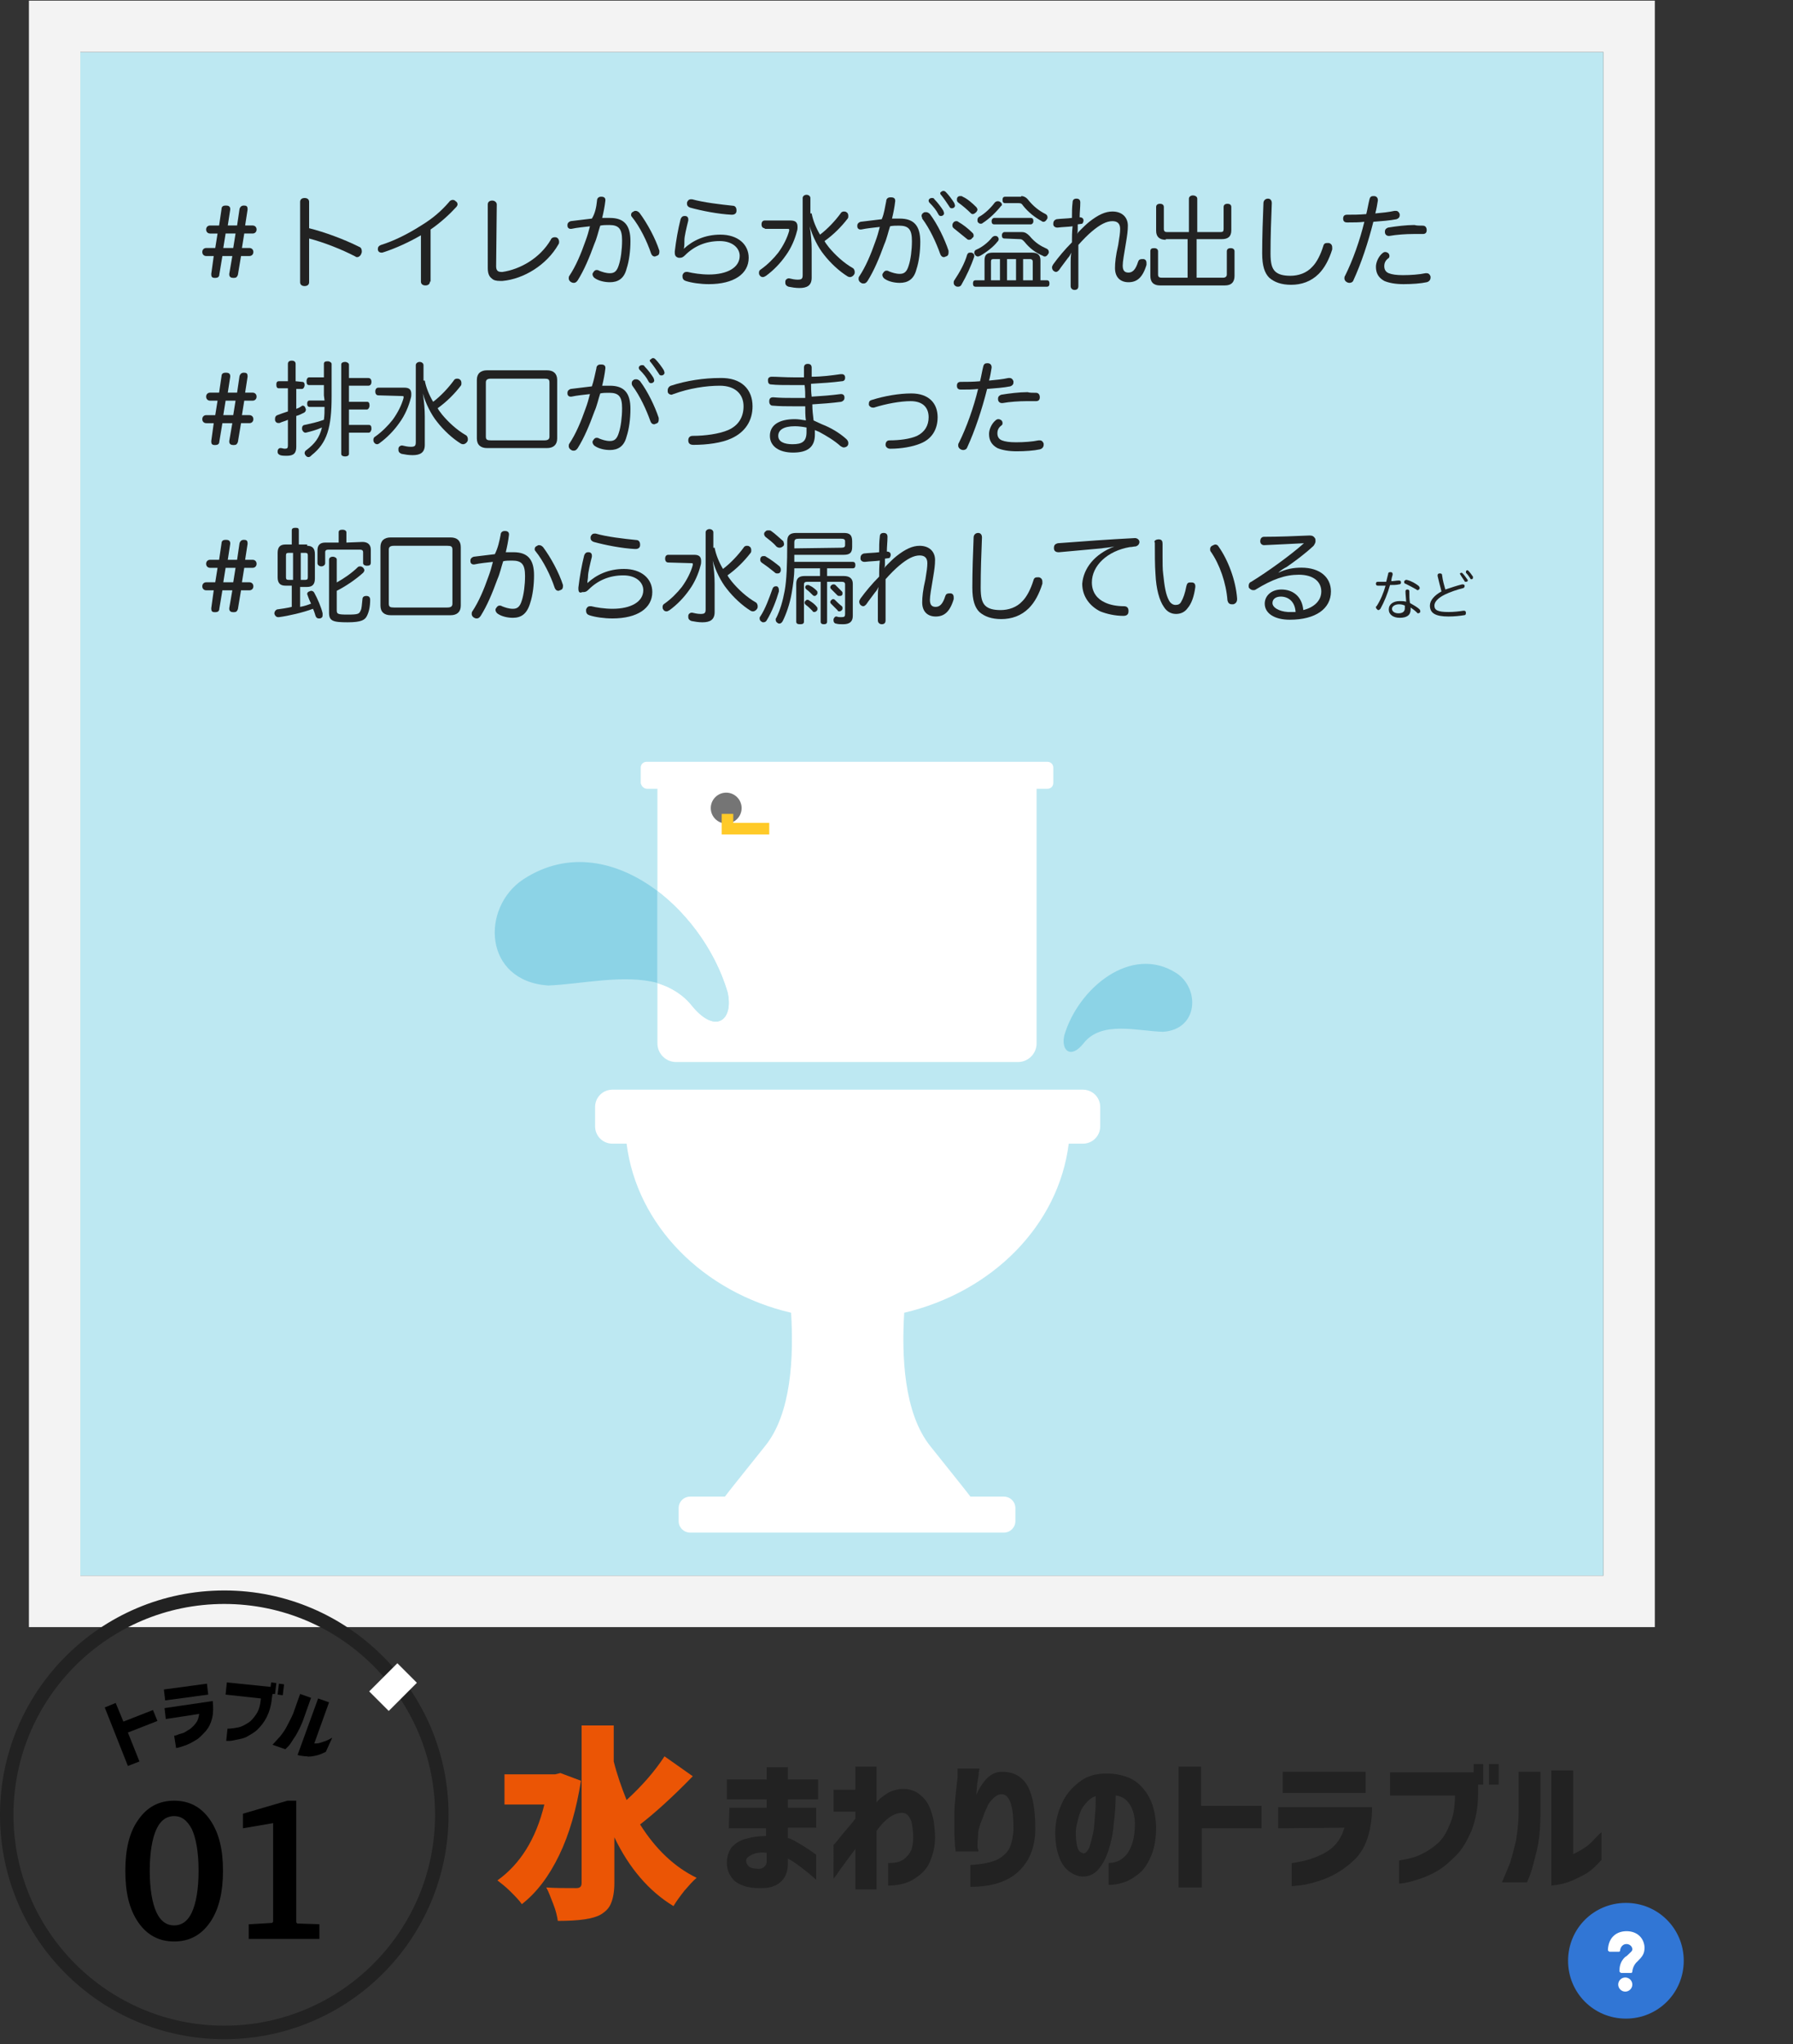
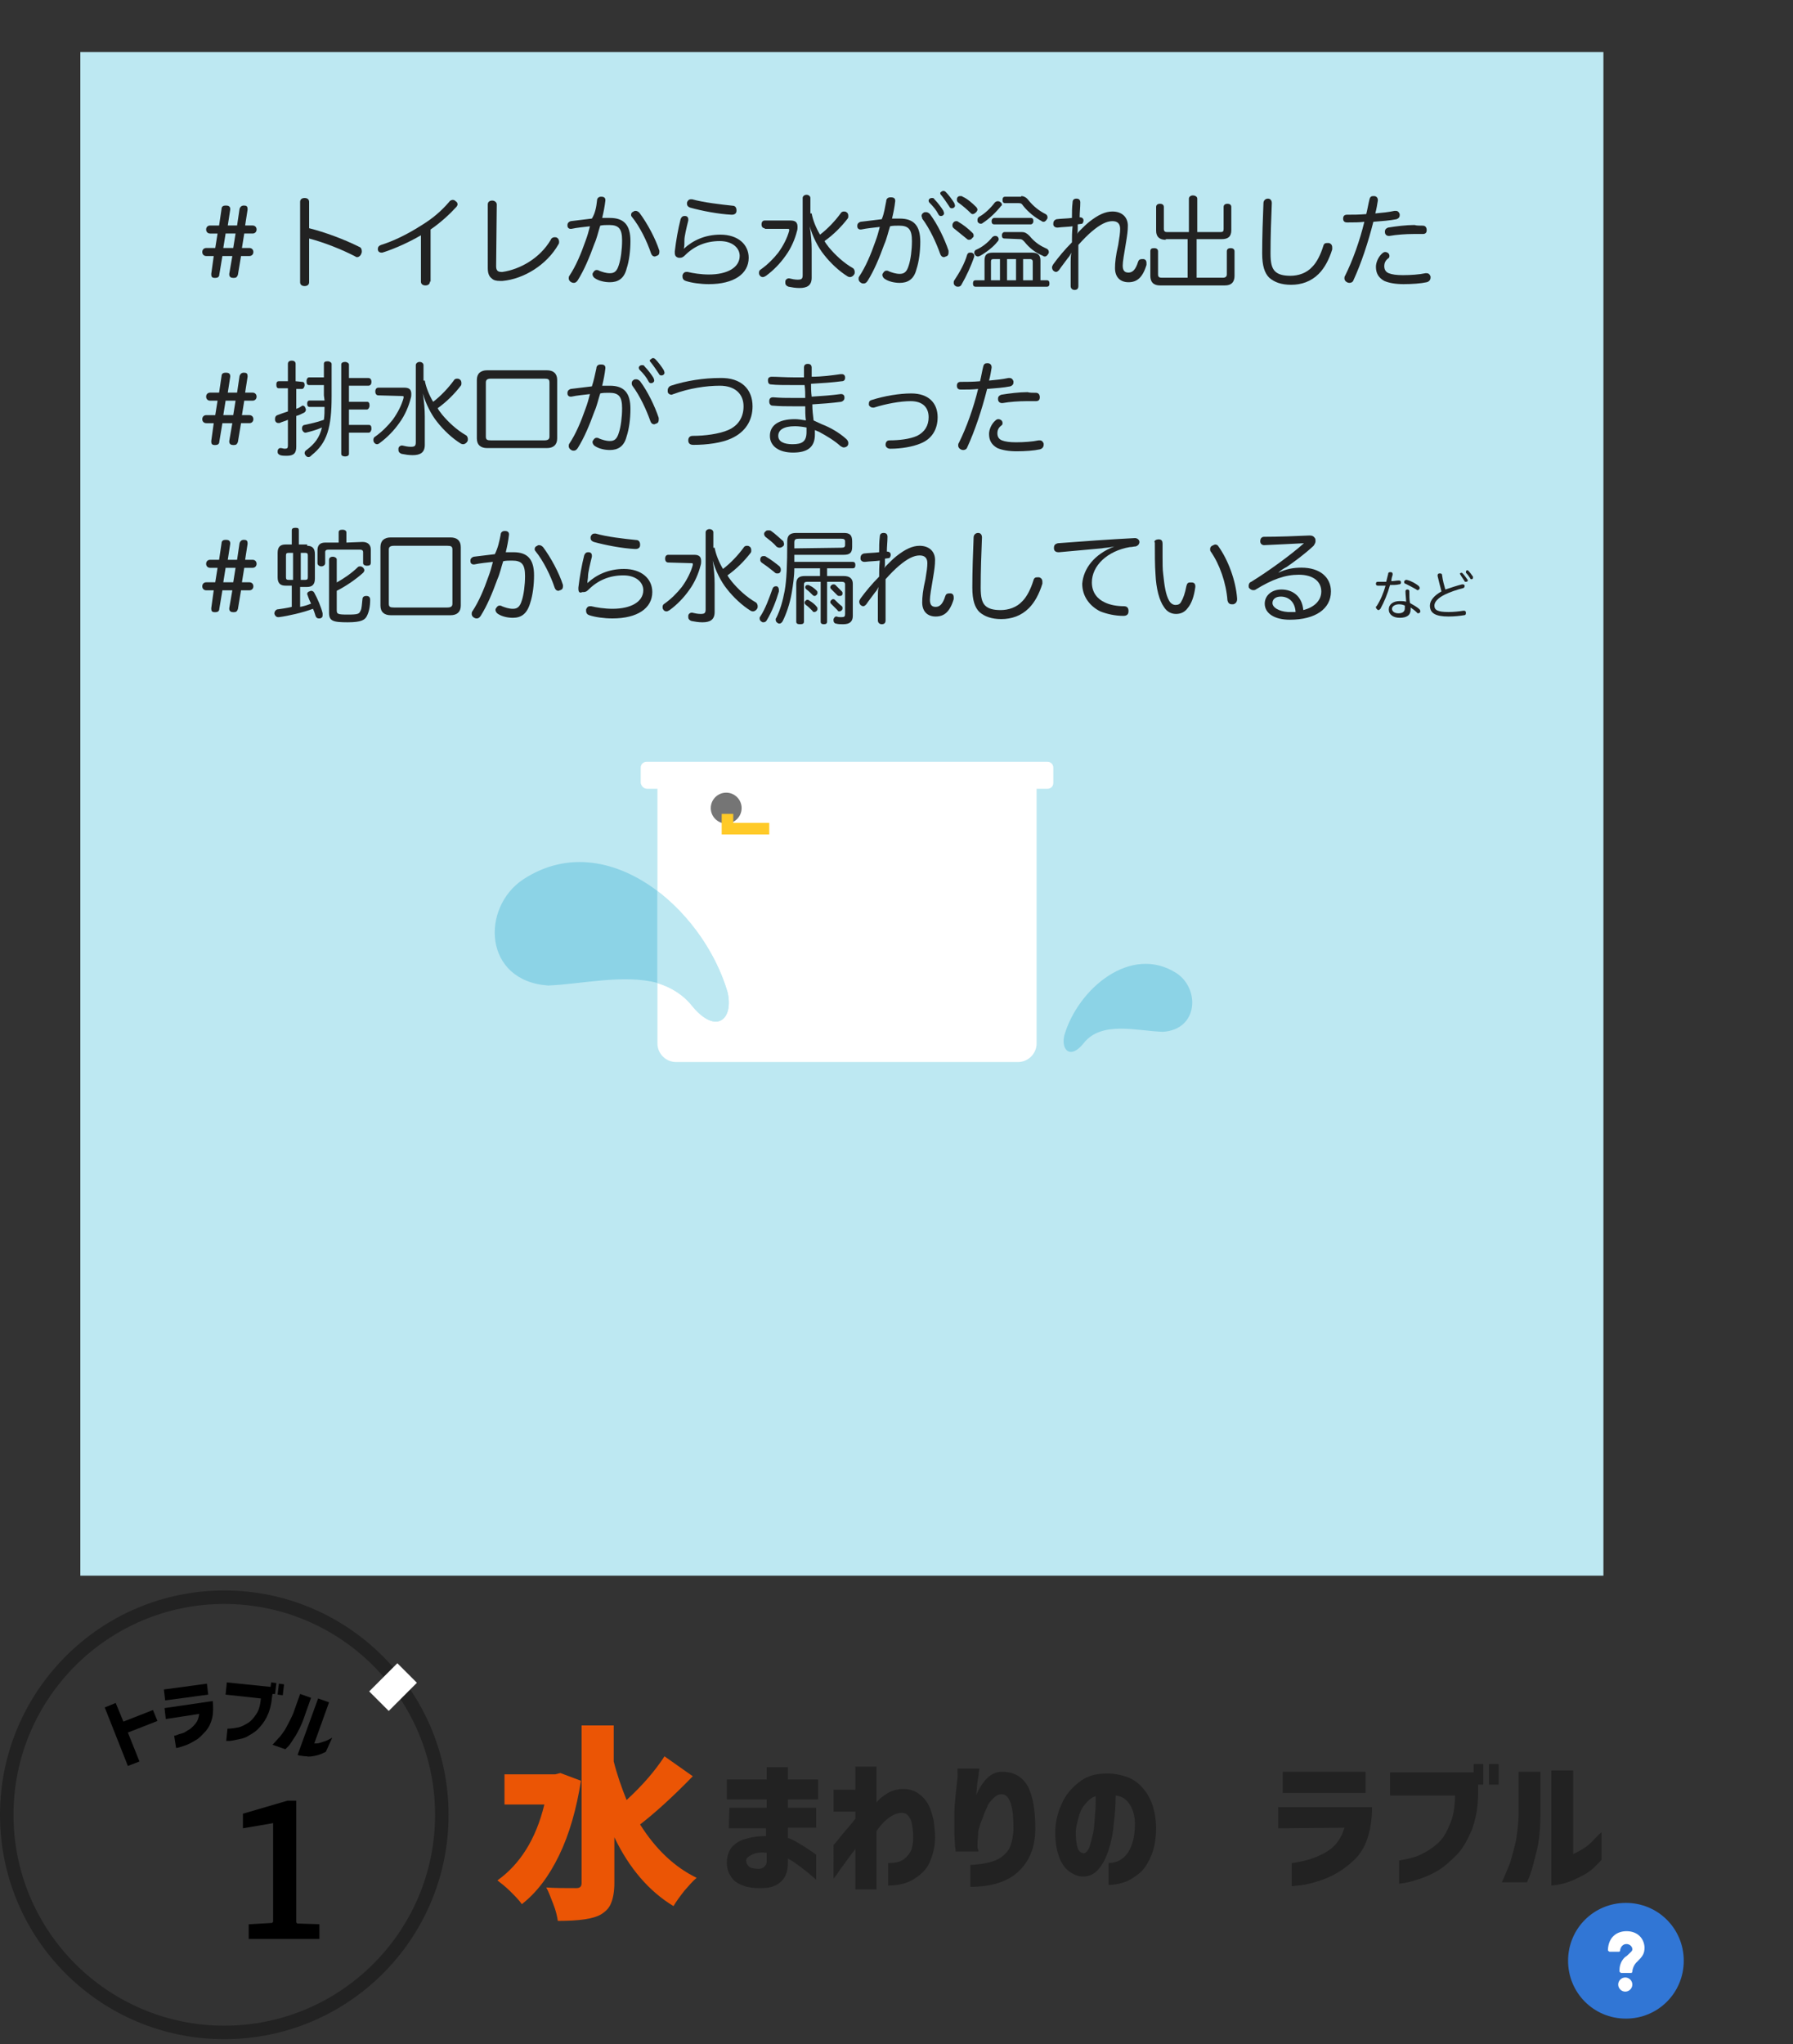
<svg xmlns="http://www.w3.org/2000/svg" version="1.1" id="レイヤー_1" x="0px" y="0px" viewBox="0 0 279 318" style="enable-background:new 0 0 279 318;" xml:space="preserve">
  <rect x="0" y="0" width="279" height="318" fill="#333333" stroke="none" />
  <style type="text/css">
	.st0{fill:#BDE8F2;}
	.st1{fill:#F3F3F3;}
	.st2{fill:#222222;}
	.st3{stroke:#000000;stroke-miterlimit:10;}
	.st4{fill:#FFFFFF;}
	.st5{fill:#EB5505;}
	.st6{fill:#222222;stroke:#222222;stroke-width:0.25;stroke-miterlimit:10;}
	.st7{fill:#757575;}
	.st8{fill:none;stroke:#FFCA28;stroke-width:1.8;stroke-miterlimit:10;}
	.st9{fill:#8CD3E6;}
	.st10{fill:#3176D5;}
	.st11{fill:none;}
</style>
  <g>
    <rect x="12.5" y="8.1" class="st0" width="237" height="237" />
-     <path class="st1" d="M249.5,8.1v237h-237V8.1H249.5 M257.5,0.1H4.5v253h253V0.1L257.5,0.1z" />
  </g>
  <g>
    <g>
      <path class="st2" d="M34.9,249.5c18.1,0,32.8,14.7,32.8,32.8c0,18.1-14.7,32.8-32.8,32.8S2.1,300.4,2.1,282.3    C2.1,264.2,16.8,249.5,34.9,249.5 M34.9,247.4C15.6,247.4,0,263.1,0,282.3c0,19.3,15.6,34.9,34.9,34.9s34.9-15.6,34.9-34.9    C69.8,263.1,54.2,247.4,34.9,247.4L34.9,247.4z" />
    </g>
    <g>
      <path d="M19.9,274.7l-3.6-9.1l1.7-0.7l1.2,2.9l4.6-1.8l0.7,1.7l-4.6,1.8l1.8,4.5L19.9,274.7z" />
      <path d="M25.7,264.5l-0.2-1.7l6.7-0.9l0.2,1.7L25.7,264.5z M25.8,267.4l-0.2-1.7l7.5-1.1c0.1,1,0.1,1.9-0.1,2.7    c-0.2,0.8-0.5,1.4-1,2c-0.5,0.5-0.9,1-1.4,1.3s-1,0.6-1.5,0.8c-0.5,0.2-0.9,0.3-1.2,0.4c-0.3,0.1-0.5,0.1-0.5,0.1l-0.3-1.9    c0,0,0.1,0,0.4-0.1c0.2-0.1,0.5-0.2,0.9-0.3s0.7-0.4,1.1-0.6c0.4-0.3,0.7-0.6,1-1s0.4-0.8,0.5-1.4L25.8,267.4z" />
      <path d="M35.1,263.6l0.2-1.9l6.8,0.7l0.1-0.7l0.8,0.1l-0.2,1.7h-0.4l-0.1,0.7c-0.1,1.1-0.4,2.1-0.8,2.9c-0.4,0.8-0.9,1.4-1.4,1.9    s-1.1,0.8-1.6,1.1s-1.1,0.4-1.6,0.5s-0.9,0.2-1.2,0.2s-0.5,0-0.5,0l0.2-1.9c0.6,0,1.2-0.1,1.7-0.2s1-0.4,1.5-0.7    c0.5-0.3,0.9-0.8,1.3-1.4c0.4-0.6,0.6-1.4,0.7-2.4L35.1,263.6z M43.2,263.6l0.2-1.7l0.8,0.1l-0.2,1.7L43.2,263.6z" />
      <path d="M42.4,271.4c0.4-0.4,0.8-0.9,1.2-1.3c0.3-0.4,0.7-0.9,1-1.5s0.7-1.3,1-2l1.1-3.1l1.7,0.6l-1.1,3.1    c-0.4,1.2-0.9,2.1-1.3,2.8c-0.5,0.7-0.8,1.3-1.1,1.6s-0.5,0.5-0.5,0.5L42.4,271.4z M50.7,272.5c-0.6,0.3-1.1,0.5-1.6,0.6    s-1,0.2-1.4,0.1c-0.4,0-0.8-0.1-1-0.1c-0.3-0.1-0.4-0.1-0.4-0.1l3.2-8.8l1.7,0.6l-2.3,6.4c0.3,0,0.6,0,0.9-0.1s0.6-0.2,0.9-0.3    s0.6-0.3,1-0.5L50.7,272.5z" />
    </g>
    <g>
-       <path class="st3" d="M27.1,280.6c2.2,0,3.9,0.9,5.2,2.8s1.9,4.4,1.9,7.6s-0.6,5.8-1.9,7.7c-1.3,1.9-3,2.8-5.2,2.8    s-3.9-0.9-5.2-2.8S20,294.3,20,291c0-3.2,0.6-5.8,1.9-7.6C23.2,281.5,24.9,280.6,27.1,280.6z M27.1,282c-1.4,0-2.5,0.8-3.2,2.3    s-1.1,3.8-1.1,6.7c0,2.9,0.4,5.2,1.1,6.7s1.8,2.3,3.2,2.3c1.4,0,2.5-0.8,3.2-2.3s1.1-3.8,1.1-6.7c0-2.9-0.4-5.2-1.1-6.7    C29.5,282.8,28.5,282,27.1,282z" />
      <path class="st3" d="M44.8,280.6h0.8v18.6l0.4,0.5l3.2,0.1v1.3h-10v-1.3l3.4-0.2l0.4-0.5V283l-4.7,0.8v-1.3L44.8,280.6z" />
    </g>
    <g>
      <rect x="58.1" y="260.3" transform="matrix(0.707 -0.707 0.707 0.707 -167.661 120.148)" class="st4" width="6.2" height="4.3" />
    </g>
  </g>
  <g>
    <g>
      <path class="st5" d="M87.2,275.8l3.2,1.2c-0.7,4.4-1.8,8.3-3.4,11.6c-1.6,3.3-3.5,5.8-5.8,7.6c-0.4-0.6-1-1.2-1.8-2    s-1.5-1.3-2-1.7c3.5-2.5,6-6.4,7.3-11.8h-6.2V276h7.9L87.2,275.8z M103.4,273.2l4.4,3.1c-3.2,3.3-6,5.8-8.2,7.5    c2.4,3.8,5.3,6.6,8.8,8.3c-0.6,0.5-1.2,1.2-1.9,2c-0.7,0.9-1.3,1.7-1.7,2.4c-3.8-2.3-6.9-5.9-9.2-10.7v7.1c0,1.3-0.2,2.4-0.5,3.1    c-0.3,0.8-0.8,1.3-1.6,1.8c-1.2,0.7-3.4,1-6.7,1c-0.1-0.7-0.3-1.6-0.7-2.6c-0.4-1-0.7-1.9-1.1-2.6c1.3,0.1,2.9,0.1,4.7,0.1    c0.6,0,0.8-0.3,0.8-0.8v-24.5h5v5.6c0.5,2,1.2,4,2,6C100,277.7,101.9,275.5,103.4,273.2z" />
      <path class="st2" d="M113.5,281.2h5.8v-1.3h-6.2v-3.1h6.2v-1.9h3.3v1.9h4.7v3.1h-4.7v1.3h4.4v3.1h-4.4v1.6c0.7,0.2,1.3,0.6,2,1    s1.2,0.8,1.7,1.1c0.4,0.3,0.7,0.5,0.7,0.5v3.9c0,0-0.2-0.2-0.7-0.6c-0.4-0.4-1-0.8-1.6-1.3c-0.7-0.5-1.3-1-2.1-1.4v0.7    c0,1.2-0.3,2-0.8,2.6s-1.1,0.9-1.7,1.1c-0.7,0.2-1.3,0.2-2,0.2c-0.9,0-1.7-0.1-2.5-0.4s-1.4-0.7-1.8-1.3s-0.7-1.3-0.7-2.2    c0-1,0.3-1.9,0.8-2.5c0.6-0.6,1.3-1.1,2.3-1.3c1-0.3,2-0.4,3-0.4v-1.2h-5.8L113.5,281.2L113.5,281.2z M118.1,290.7    c0.3,0,0.6-0.1,0.8-0.3c0.2-0.2,0.4-0.4,0.4-0.8v-1.4c-0.9-0.1-1.7,0-2.3,0.3c-0.6,0.3-0.9,0.6-0.9,0.9s0.1,0.6,0.4,0.9    S117.4,290.7,118.1,290.7z" />
      <path class="st2" d="M133.1,293.7v-6.1c-0.6,0.8-1.2,1.6-1.7,2.3s-0.9,1.2-1.2,1.7c-0.3,0.4-0.5,0.6-0.5,0.6V287    c0,0,0.4-0.4,1-1.2c0.6-0.8,1.5-1.7,2.4-2.9v-1.1h-3.4v-3.4h3.4v-3.6h3.3v5.6c0.4-0.6,1-1,1.6-1.4s1.3-0.6,2-0.7    c1.1-0.1,2,0.1,2.8,0.6c0.7,0.5,1.3,1.1,1.7,1.9s0.6,1.6,0.8,2.5c0.1,0.9,0.2,1.7,0.2,2.5c0,1.4-0.3,2.6-0.8,3.8s-1.4,2-2.5,2.7    s-2.5,1-4,1v-3.5c0.9,0,1.7-0.1,2.3-0.5s1-0.9,1.3-1.5c0.2-0.6,0.3-1.3,0.3-2c0-0.8-0.1-1.5-0.2-2.1c-0.1-0.6-0.4-1.1-0.7-1.4    s-0.9-0.4-1.6-0.2c-0.4,0.1-1,0.4-1.6,0.9s-1.1,1.1-1.6,1.8v9.1h-3.3V293.7z" />
      <path class="st2" d="M149,275.1h3.4c0,0,0,0.2-0.1,0.6c0,0.4-0.1,0.9-0.2,1.5c-0.1,0.6-0.1,1.3-0.2,2c0.5-1.1,1.1-2,1.7-2.6    c0.6-0.6,1.4-1,2.3-1c1.8,0,3.1,0.7,4,2.2c0.8,1.5,1.2,3.7,1.2,6.6s-0.9,5.1-2.6,6.7c-1.7,1.6-4.2,2.4-7.5,2.4v-3.4    c1.9-0.1,3.3-0.4,4.3-0.9c0.9-0.5,1.6-1.2,1.9-2s0.5-1.8,0.5-2.8c0-1.6-0.1-2.8-0.4-3.8c-0.3-1-0.8-1.5-1.4-1.5    c-0.5,0-0.9,0.2-1.3,0.6c-0.4,0.4-0.8,0.8-1,1.4c-0.3,0.6-0.5,1.1-0.7,1.7c-0.2,0.5-0.4,1-0.5,1.4c-0.1,0.3-0.2,0.6-0.2,1.1    s-0.1,1-0.1,1.7c0,0.3,0,0.5,0.1,0.7s0,0.3,0,0.3h-3.5c0,0,0-0.3-0.1-0.9c0-0.6-0.1-1.3-0.1-2.2c0-0.9,0-1.8,0-2.8    c0-0.9,0.1-1.9,0.2-2.9s0.2-1.9,0.3-2.7C149,275.5,149,275.2,149,275.1z" />
      <path class="st2" d="M176.6,283.7c0-1.2-0.3-2.2-0.8-3s-1.2-1.3-2.2-1.4c0,1.5-0.1,2.9-0.3,4.4c-0.1,1.5-0.4,2.8-0.8,4.1    c-0.4,1.2-0.9,2.2-1.6,3c-0.6,0.7-1.4,1.1-2.4,1.1c-0.7,0-1.4-0.3-2-0.7s-1.2-1.1-1.6-2.1s-0.7-2.3-0.7-4s0.4-3.2,1-4.5    c0.6-1.4,1.5-2.4,2.6-3.3s2.3-1.3,3.7-1.4c1.5-0.1,2.8,0.1,4.1,0.6c1.2,0.5,2.2,1.4,3,2.7c0.8,1.3,1.2,2.9,1.3,4.9    c0,1.7-0.2,3.1-0.7,4.4c-0.5,1.2-1.1,2.2-1.8,2.8s-1.6,1.2-2.5,1.5s-1.7,0.4-2.4,0.4v-3.4c1.3,0,2.3-0.6,3-1.6    C176.2,287.1,176.6,285.7,176.6,283.7z M168.6,288.3c0.3,0,0.6-0.3,0.9-0.9c0.2-0.6,0.4-1.4,0.6-2.3s0.2-1.9,0.3-2.9    s0.1-1.9,0.1-2.8c-0.7,0.2-1.2,0.7-1.7,1.3s-0.8,1.3-1,2.1c-0.2,0.8-0.4,1.5-0.4,2.2c0,1.1,0.1,1.9,0.3,2.5    C167.9,288,168.2,288.2,168.6,288.3z" />
-       <path class="st2" d="M183.4,293.6v-18.8h3.5v6.1h9.4v3.5H187v9.2L183.4,293.6L183.4,293.6z" />
      <path class="st2" d="M198.9,284.4v-3.3h14.6c0,2-0.3,3.7-0.8,5.1s-1.3,2.6-2.4,3.5c-1,0.9-2.1,1.6-3.1,2.1s-2,0.8-3,1.1    c-0.9,0.2-1.7,0.4-2.3,0.4c-0.6,0.1-0.9,0.1-0.9,0.1v-3.6c0,0,0.3,0,0.7-0.1c0.5-0.1,1.1-0.2,1.8-0.4c0.7-0.2,1.5-0.5,2.3-0.9    s1.5-0.9,2.1-1.6s1-1.5,1.3-2.5L198.9,284.4L198.9,284.4z M199.6,278.9v-3.3h12.9v3.3H199.6z" />
      <path class="st2" d="M216.3,279.3v-3.6h13v-1.3h1.5v3.2H230v1.4c0,2.2-0.4,4.1-1,5.7c-0.7,1.6-1.4,2.9-2.4,3.9s-1.9,1.8-2.9,2.4    s-2,1-2.9,1.3s-1.7,0.5-2.2,0.6c-0.6,0.1-0.9,0.1-0.9,0.1v-3.6c1.2-0.2,2.2-0.4,3.1-0.8s1.8-0.9,2.6-1.6c0.9-0.7,1.6-1.7,2.1-3    c0.6-1.2,0.9-2.8,0.9-4.7H216.3z M231.7,277.6v-3.2h1.5v3.2H231.7z" />
      <path class="st2" d="M233.7,292.8c0.5-1.1,0.9-2.1,1.3-3.1c0.3-1,0.6-2.1,0.9-3.4c0.2-1.3,0.4-2.7,0.4-4.3v-6.4h3.4v6.4    c0,2.4-0.2,4.4-0.6,6s-0.7,2.8-1,3.6c-0.3,0.8-0.5,1.2-0.5,1.2L233.7,292.8L233.7,292.8z M249.2,289.3c-0.8,0.9-1.6,1.7-2.5,2.2    s-1.7,0.9-2.5,1.2c-0.8,0.3-1.4,0.4-2,0.5s-0.8,0.1-0.8,0.1v-17.9h3.4v13c0.5-0.2,1-0.5,1.5-0.8s1-0.7,1.4-1.1s0.9-1,1.5-1.5    L249.2,289.3L249.2,289.3z" />
    </g>
  </g>
  <g>
    <path class="st2" d="M214.8,94.7c-0.1,0.1-0.2,0.2-0.3,0.2s-0.1,0-0.2-0.1c-0.1-0.1-0.2-0.2-0.2-0.3c0-0.1,0-0.2,0.1-0.2   c0.6-0.9,1.1-2.1,1.4-3.2c-0.3,0-0.6,0-0.9,0c-0.1,0-0.2,0-0.3,0c-0.2,0-0.3-0.1-0.3-0.3c0-0.2,0.1-0.3,0.3-0.3c0.1,0,0.2,0,0.3,0   c0.3,0,0.7,0,1,0c0.1-0.4,0.2-0.8,0.3-1.2c0-0.2,0.1-0.3,0.3-0.3c0,0,0,0,0.1,0c0.2,0,0.3,0.1,0.3,0.3v0.1c-0.1,0.3-0.2,0.7-0.2,1   c0.4,0,0.8-0.1,1.1-0.1c0,0,0,0,0.1,0c0.2,0,0.3,0.1,0.3,0.3l0,0c0,0.2-0.1,0.3-0.3,0.3c-0.4,0.1-0.9,0.1-1.4,0.1   C215.9,92.4,215.4,93.6,214.8,94.7z M220.9,94.8c0.1,0.1,0.1,0.2,0.1,0.3c0,0.1,0,0.2-0.1,0.2c-0.1,0.1-0.2,0.1-0.2,0.1   s-0.2,0-0.2-0.1c-0.3-0.3-0.7-0.6-1-0.8c0,0.1,0,0.2,0,0.3c0,0.9-0.6,1.3-1.7,1.3c-1,0-1.7-0.5-1.7-1.3s0.7-1.3,1.7-1.3   c0.3,0,0.7,0,1,0.1c0-0.4-0.1-1.1-0.1-1.6c0-0.2,0.1-0.3,0.3-0.3s0.3,0.1,0.3,0.3c0,0.7,0,1.2,0.1,1.8   C219.9,94.1,220.5,94.4,220.9,94.8z M217.7,94c-0.6,0-1.1,0.3-1.1,0.7c0,0.4,0.4,0.7,1,0.7c0.7,0,1-0.3,1-0.8c0-0.1,0-0.2,0-0.4   C218.4,94.1,218.1,94,217.7,94z M220.7,91.1c0.1,0.1,0.2,0.2,0.2,0.3c0,0.1,0,0.1,0,0.2c-0.1,0.1-0.2,0.2-0.3,0.2s-0.1,0-0.2-0.1   c-0.5-0.3-1.1-0.6-1.7-0.9c-0.1,0-0.2-0.1-0.2-0.2s0-0.1,0-0.2c0.1-0.1,0.2-0.2,0.3-0.2h0.1C219.7,90.4,220.3,90.8,220.7,91.1z" />
    <path class="st2" d="M227.5,90.9h0.1c0.2,0,0.3,0.1,0.3,0.2v0.1c0,0.1-0.1,0.3-0.3,0.3c-0.8,0.2-2,0.6-2.8,1   c-1,0.5-1.6,1.1-1.6,1.7c0,0.7,0.5,1,2.2,1c0.8,0,1.7-0.1,2.3-0.2h0.1c0.2,0,0.3,0.1,0.3,0.3v0.1c0,0.2-0.1,0.3-0.3,0.3   c-0.6,0.1-1.5,0.2-2.4,0.2c-2,0-2.9-0.5-2.9-1.7c0-0.8,0.7-1.6,1.8-2.2c-0.2-0.7-0.4-1.6-0.6-2.4c0,0,0,0,0-0.1   c0-0.2,0.1-0.3,0.3-0.3h0.1c0.2,0,0.3,0.1,0.3,0.3c0.1,0.8,0.3,1.5,0.5,2.2C225.8,91.4,226.7,91.1,227.5,90.9z M227.4,89.1   c0.1,0,0.1,0,0.2,0.1c0.2,0.2,0.5,0.6,0.7,0.9c0,0,0.1,0.1,0.1,0.2s-0.1,0.2-0.3,0.2c-0.1,0-0.2,0-0.2-0.1   c-0.2-0.3-0.4-0.6-0.6-0.9c0-0.1-0.1-0.1-0.1-0.2C227.1,89.3,227.2,89.1,227.4,89.1z M228.3,88.7c0.1,0,0.1,0,0.2,0.1   c0.2,0.2,0.5,0.6,0.7,0.9c0,0,0,0.1,0,0.2s-0.1,0.2-0.2,0.2c-0.1,0-0.2,0-0.2-0.1c-0.2-0.3-0.4-0.6-0.6-0.8   c-0.1-0.1-0.1-0.1-0.1-0.2C228.1,88.8,228.2,88.7,228.3,88.7z" />
  </g>
  <g>
    <path class="st6" d="M34.6,32.5c0-0.3,0.2-0.4,0.5-0.4h0.1c0.3,0,0.5,0.1,0.5,0.4v0.1l-0.4,2.6H37l0.4-2.7c0.1-0.3,0.3-0.4,0.5-0.4   H38c0.3,0,0.4,0.1,0.4,0.4v0.1L38,35.2h1.3c0.3,0,0.5,0.2,0.5,0.5s-0.2,0.5-0.5,0.5h-1.4l-0.4,2.5h1.3c0.3,0,0.5,0.2,0.5,0.5   s-0.2,0.5-0.5,0.5h-1.4l-0.5,3c-0.1,0.3-0.2,0.4-0.5,0.4h-0.1c-0.3,0-0.5-0.1-0.5-0.4v-0.1l0.5-2.9h-1.8l-0.5,3   c0,0.3-0.2,0.4-0.5,0.4h-0.1c-0.3,0-0.4-0.1-0.4-0.4v-0.1l0.4-2.9h-1.3c-0.3,0-0.5-0.2-0.5-0.5s0.2-0.5,0.5-0.5h1.5l0.4-2.5h-1.3   c-0.3,0-0.5-0.2-0.5-0.5s0.2-0.5,0.5-0.5h1.5L34.6,32.5z M36.4,38.7l0.4-2.5H35l-0.4,2.5H36.4z" />
    <path class="st2" d="M48.1,43.9c0,0.4-0.3,0.6-0.7,0.6s-0.7-0.2-0.7-0.6V31.4c0-0.4,0.3-0.6,0.7-0.6s0.7,0.2,0.7,0.6v4.1   c2.4,0.6,5.4,1.7,7.8,2.9c0.3,0.1,0.4,0.4,0.4,0.7c0,0.1,0,0.2-0.1,0.4c-0.1,0.3-0.4,0.5-0.6,0.5c-0.1,0-0.2,0-0.3-0.1   c-2.1-1.1-4.9-2.2-7.2-2.8C48.1,37.1,48.1,43.9,48.1,43.9z" />
    <path class="st2" d="M66.9,43.8c0,0.4-0.3,0.6-0.7,0.6c-0.4,0-0.7-0.2-0.7-0.6v-7.2c-1.9,1.1-3.9,2-5.7,2.6c-0.1,0-0.2,0.1-0.4,0.1   c-0.3,0-0.5-0.1-0.6-0.4c0-0.1,0-0.2,0-0.2c0-0.3,0.2-0.5,0.5-0.6c1.9-0.6,4-1.6,6.2-3c1.8-1.1,3.1-2.2,4.4-3.7   c0.1-0.2,0.4-0.3,0.5-0.3c0.2,0,0.3,0,0.5,0.2c0.2,0.1,0.3,0.3,0.3,0.5c0,0.1-0.1,0.3-0.2,0.4c-1,1.1-2.4,2.4-4,3.5v8.1   C67,43.8,66.9,43.8,66.9,43.8z" />
    <path class="st2" d="M75.9,31.8c0-0.4,0.3-0.6,0.7-0.6c0.4,0,0.7,0.3,0.7,0.6l-0.1,9.6c0,0.6,0.2,0.9,0.8,0.9c0.1,0,0.1,0,0.2,0   c2.7-0.4,5.8-2.1,7.5-5c0.1-0.3,0.4-0.4,0.6-0.4c0.1,0,0.3,0,0.4,0.1c0.2,0.1,0.3,0.4,0.3,0.6c0,0.1,0,0.3-0.1,0.4   c-1.8,3.2-5.4,5.4-8.7,5.7c-0.1,0-0.3,0-0.4,0c-0.6,0-1-0.1-1.3-0.4c-0.4-0.3-0.6-0.8-0.6-1.6V31.8z" />
    <path class="st2" d="M92.9,31.2c0-0.4,0.3-0.6,0.6-0.6h0.1c0.4,0,0.6,0.2,0.6,0.5v0.1c-0.1,0.9-0.3,1.9-0.5,2.7c0.5,0,0.8,0,1.2,0   c2.2,0,3.2,1.1,3.2,3.6c0,1.5-0.2,3.1-0.6,4.3c-0.4,1.6-1.4,2.1-2.6,2.1c-0.8,0-1.7-0.2-2.3-0.6c-0.2-0.1-0.4-0.4-0.4-0.6   c0-0.1,0-0.2,0.1-0.3c0.1-0.2,0.3-0.4,0.5-0.4c0.1,0,0.3,0,0.4,0.1c0.5,0.2,1.1,0.4,1.7,0.4c0.7,0,1.1-0.3,1.4-1.3   c0.3-0.9,0.5-2.4,0.5-3.8c0-1.8-0.5-2.4-2-2.4c-0.5,0-1,0-1.4,0.1c-0.3,0.9-0.5,1.9-0.9,2.8c-0.8,2.2-1.6,4.1-2.6,5.7   c-0.2,0.3-0.4,0.4-0.6,0.4c-0.1,0-0.2,0-0.4-0.1c-0.2-0.1-0.4-0.3-0.4-0.6c0-0.1,0-0.3,0.1-0.4c1-1.5,1.8-3.4,2.5-5.4   c0.3-0.8,0.5-1.5,0.7-2.3c-0.8,0.1-2,0.2-2.9,0.4h-0.1c-0.3,0-0.5-0.2-0.5-0.5V35c0-0.3,0.2-0.5,0.5-0.6c1-0.1,2.3-0.3,3.3-0.4   C92.6,33.2,92.8,32.2,92.9,31.2z M102.6,39.2c0,0.3-0.1,0.5-0.4,0.6c-0.1,0-0.2,0.1-0.3,0.1c-0.3,0-0.5-0.2-0.6-0.5   c-0.6-1.8-1.7-4.1-3-5.7c-0.1-0.1-0.1-0.2-0.1-0.3c0-0.2,0.1-0.4,0.4-0.5c0.1-0.1,0.2-0.1,0.3-0.1c0.2,0,0.4,0.1,0.6,0.3   c1.2,1.6,2.5,4,3.1,5.9C102.6,39,102.6,39.1,102.6,39.2z" />
    <path class="st2" d="M106.4,38.7c1.4-1.3,3.3-2.2,5.7-2.2c2.7,0,4.4,1.5,4.4,3.6c0,2.5-2.3,4.1-6.2,4.1c-1.3,0-2.7-0.2-3.6-0.5   c-0.3-0.1-0.5-0.3-0.5-0.7c0-0.1,0-0.1,0-0.2c0.1-0.3,0.3-0.5,0.6-0.5c0.1,0,0.1,0,0.2,0c0.8,0.2,2.1,0.4,3.3,0.4   c2.9,0,4.8-1.1,4.8-2.9c0-1.2-1.1-2.3-3.1-2.3c-2.2,0-4,0.8-5.4,2.2c-0.3,0.3-0.5,0.4-0.8,0.4c-0.1,0-0.2,0-0.2,0   c-0.4-0.1-0.6-0.3-0.6-0.8c0,0,0-0.1,0-0.2c0.2-1.7,0.5-3.4,0.9-5c0.1-0.3,0.3-0.5,0.6-0.5h0.1c0.3,0,0.5,0.2,0.5,0.5   c0,0.1,0,0.1,0,0.2c-0.3,1.2-0.6,2.5-0.6,3C106.5,38,106.5,38.3,106.4,38.7L106.4,38.7z M114,32c0.4,0,0.6,0.3,0.6,0.7   c0,0,0,0,0,0.1c0,0.4-0.3,0.6-0.7,0.6c0,0,0,0-0.1,0c-2-0.1-4.6-0.6-6.4-1.1c-0.3-0.1-0.5-0.3-0.5-0.6c0-0.1,0-0.1,0-0.2   c0.1-0.3,0.3-0.5,0.6-0.5c0.1,0,0.1,0,0.2,0C109.5,31.5,112.1,31.8,114,32z" />
    <path class="st2" d="M119,35.5c-0.3,0-0.5-0.2-0.5-0.6s0.2-0.6,0.5-0.6h4c0.8,0,1.1,0.3,1.1,1c0,0.2,0,0.4-0.1,0.7   c-0.3,1.2-0.9,2.6-1.7,3.7c-0.9,1.3-2,2.4-3.1,3.2c-0.2,0.1-0.3,0.2-0.5,0.2s-0.4-0.1-0.5-0.3c-0.1-0.1-0.1-0.3-0.1-0.4   c0-0.2,0.1-0.4,0.3-0.5c1-0.7,2-1.7,2.7-2.6c0.8-1.1,1.4-2.3,1.7-3.4c0-0.1,0-0.2,0-0.2c0-0.1-0.1-0.1-0.3-0.1H119V35.5z    M126.3,33.2c0.2,1.1,0.7,2.3,1.3,3.3c1.2-0.9,2.4-2.2,3.2-3.3c0.1-0.2,0.3-0.3,0.5-0.3c0.1,0,0.3,0,0.4,0.1   c0.2,0.1,0.3,0.3,0.3,0.6c0,0.1,0,0.3-0.1,0.4c-1,1.3-2.2,2.5-3.6,3.5c0.2,0.4,0.5,0.7,0.7,1c1,1.2,2.3,2.4,3.7,3.2   c0.2,0.1,0.3,0.4,0.3,0.6c0,0.1,0,0.3-0.1,0.4c-0.1,0.2-0.4,0.4-0.6,0.4c-0.1,0-0.2,0-0.4-0.1c-1.3-0.8-2.7-2.1-3.7-3.4   c-0.9-1.1-1.8-2.9-2.2-4.4c0.2,1.3,0.3,2.5,0.3,3.6v4.4c0,1.2-0.7,1.6-1.9,1.6c-0.6,0-1.2-0.1-1.7-0.2c-0.3-0.1-0.5-0.3-0.5-0.6   c0-0.1,0-0.1,0-0.2c0-0.3,0.3-0.5,0.5-0.5h0.1c0.4,0.1,0.9,0.2,1.3,0.2c0.6,0,0.8-0.1,0.8-0.7v-12c0-0.3,0.3-0.5,0.6-0.5   s0.6,0.2,0.6,0.5v2.4H126.3z" />
    <path class="st2" d="M137.9,31.3c0-0.4,0.3-0.6,0.6-0.6c0,0,0.1,0,0.2,0c0.4,0,0.6,0.2,0.6,0.5v0.1c-0.1,0.9-0.3,1.9-0.5,2.7   c0.5,0,0.8,0,1.2,0c2.2,0,3.2,1.1,3.2,3.6c0,1.5-0.2,3.1-0.6,4.3c-0.4,1.6-1.4,2.1-2.6,2.1c-0.8,0-1.7-0.2-2.3-0.6   c-0.2-0.1-0.4-0.4-0.4-0.6c0-0.1,0-0.2,0.1-0.3c0.1-0.2,0.3-0.4,0.5-0.4c0.1,0,0.3,0,0.4,0.1c0.5,0.2,1.1,0.4,1.7,0.4   c0.7,0,1.1-0.3,1.4-1.3c0.3-0.9,0.5-2.4,0.5-3.8c0-1.8-0.5-2.4-2-2.4c-0.5,0-1,0-1.4,0.1c-0.3,0.9-0.5,1.9-0.9,2.8   c-0.8,2.2-1.6,4.1-2.6,5.7c-0.2,0.3-0.4,0.4-0.6,0.4c-0.1,0-0.3,0-0.4-0.1c-0.2-0.1-0.4-0.3-0.4-0.6c0-0.1,0-0.3,0.1-0.4   c1-1.5,1.8-3.4,2.5-5.4c0.3-0.8,0.5-1.5,0.7-2.3c-0.8,0.1-2,0.2-2.9,0.4h-0.1c-0.3,0-0.5-0.2-0.5-0.5v-0.1c0-0.3,0.2-0.5,0.5-0.6   c1-0.1,2.3-0.3,3.3-0.4C137.6,33.2,137.7,32.2,137.9,31.3z M143.4,33.6c0-0.2,0.1-0.4,0.3-0.5c0.1-0.1,0.2-0.1,0.4-0.1   s0.4,0.1,0.6,0.3c1.2,1.6,2.3,3.9,2.9,5.7c0,0.1,0,0.2,0,0.3c0,0.3-0.1,0.5-0.4,0.6c-0.1,0-0.2,0.1-0.3,0.1c-0.3,0-0.5-0.2-0.6-0.5   c-0.6-1.7-1.6-3.9-2.8-5.5C143.5,33.8,143.4,33.7,143.4,33.6z M145,30.8c0.2,0,0.3,0,0.4,0.2c0.5,0.5,1.1,1.3,1.4,1.8   c0,0.1,0.1,0.2,0.1,0.4s-0.2,0.4-0.5,0.4c-0.2,0-0.3-0.1-0.4-0.3c-0.3-0.6-0.8-1.2-1.3-1.7c-0.1-0.1-0.2-0.2-0.2-0.4   C144.5,31,144.7,30.8,145,30.8z M146.8,29.7c0.2,0,0.3,0.1,0.4,0.2c0.4,0.4,1,1.2,1.3,1.7c0,0.1,0.1,0.2,0.1,0.4s-0.2,0.4-0.5,0.4   c-0.2,0-0.3-0.1-0.4-0.3c-0.4-0.6-0.8-1.2-1.2-1.7c-0.1-0.1-0.2-0.2-0.2-0.4C146.3,30,146.5,29.7,146.8,29.7z" />
    <path class="st2" d="M151.3,36.2c0.1,0.1,0.2,0.2,0.2,0.4s0,0.3-0.2,0.4c-0.1,0.2-0.3,0.3-0.5,0.3c-0.1,0-0.2,0-0.3-0.1   c-0.6-0.5-1.5-1.2-2.1-1.7c-0.1-0.1-0.2-0.2-0.2-0.4c0-0.1,0-0.3,0.1-0.4c0.1-0.2,0.3-0.3,0.5-0.3c0.1,0,0.2,0,0.3,0.1   C149.8,34.9,150.6,35.5,151.3,36.2z M150.9,39.3c0.1,0,0.2,0,0.3,0c0.3,0.1,0.4,0.3,0.4,0.5v0.1c-0.5,1.5-1.2,3-2,4.4   c-0.1,0.2-0.3,0.3-0.5,0.3c-0.1,0-0.3,0-0.4-0.1c-0.2-0.1-0.3-0.3-0.3-0.5c0-0.1,0-0.3,0.1-0.4c0.8-1.2,1.6-2.6,2-4   C150.6,39.4,150.7,39.3,150.9,39.3z M151.9,32.2c0.1,0.1,0.2,0.3,0.2,0.4c0,0.1-0.1,0.3-0.2,0.4c-0.2,0.2-0.4,0.3-0.5,0.3   s-0.2,0-0.3-0.1c-0.6-0.6-1.3-1.2-2-1.7c-0.1-0.1-0.2-0.2-0.2-0.4s0-0.3,0.1-0.4c0.1-0.2,0.3-0.2,0.5-0.2c0.1,0,0.2,0,0.3,0.1   C150.5,30.9,151.3,31.6,151.9,32.2z M162.9,43.6c0.3,0,0.4,0.2,0.4,0.5s-0.1,0.5-0.4,0.5h-11.1c-0.3,0-0.4-0.2-0.4-0.5   s0.1-0.5,0.4-0.5h1.4v-3.1c0-0.9,0.4-1.2,1.3-1.2h6.1c0.9,0,1.3,0.4,1.3,1.2v3.1H162.9z M152.5,39.8c-0.1,0-0.2,0.1-0.3,0.1   c-0.2,0-0.4-0.1-0.5-0.3c-0.1-0.1-0.1-0.2-0.1-0.3c0-0.2,0.1-0.4,0.4-0.5c0.7-0.3,1.7-1,2.4-1.9c0.1-0.1,0.3-0.2,0.4-0.2   c0.1,0,0.3,0,0.4,0.1s0.2,0.2,0.2,0.4s-0.1,0.3-0.2,0.4C154.6,38.4,153.4,39.3,152.5,39.8z M152.9,34.7c-0.1,0.1-0.2,0.1-0.3,0.1   c-0.2,0-0.3-0.1-0.4-0.2c-0.1-0.1-0.1-0.2-0.1-0.4s0.1-0.4,0.3-0.5c0.9-0.5,1.8-1.4,2.4-2.2c0.1-0.1,0.3-0.2,0.4-0.2   c0.1,0,0.3,0,0.4,0.1c0.2,0.1,0.3,0.3,0.3,0.4s0,0.2-0.1,0.2C155.1,32.9,154,34,152.9,34.7z M154.6,40.3c-0.3,0-0.4,0.1-0.4,0.4   v2.9h1.4v-3.3C155.6,40.3,154.6,40.3,154.6,40.3z M154.7,34.9c-0.3,0-0.4-0.2-0.4-0.5s0.2-0.5,0.4-0.5h5.7c0.3,0,0.4,0.2,0.4,0.5   s-0.2,0.5-0.4,0.5H154.7z M156.3,37.1c-0.3,0-0.4-0.2-0.4-0.5s0.2-0.5,0.4-0.5h2.7c0.5,0,0.8,0.2,1.2,0.6c0.9,1.1,1.8,1.6,2.7,2   c0.2,0.1,0.3,0.3,0.3,0.5c0,0.1,0,0.2-0.1,0.3c-0.1,0.2-0.3,0.4-0.5,0.4c-0.1,0-0.2,0-0.3-0.1c-1.2-0.5-2.1-1.2-2.9-2.2   c-0.3-0.3-0.4-0.4-0.7-0.4L156.3,37.1L156.3,37.1z M158.9,30.5c0.4,0,0.8,0.2,1.1,0.6c0.8,1,1.7,1.7,2.7,2.2   c0.2,0.1,0.3,0.3,0.3,0.5c0,0.1,0,0.2-0.1,0.3c-0.1,0.2-0.3,0.4-0.5,0.4c-0.1,0-0.2,0-0.3-0.1c-1.1-0.6-2.1-1.4-2.9-2.4   c-0.2-0.3-0.3-0.4-0.7-0.4h-2.1c-0.3,0-0.4-0.2-0.4-0.5s0.1-0.5,0.4-0.5h2.5V30.5z M158.1,40.3h-1.4v3.3h1.4V40.3z M160.7,40.7   c0-0.3-0.2-0.4-0.4-0.4h-1.1v3.3h1.5V40.7z" />
    <path class="st2" d="M167.7,34.9c0,0.3,0,0.6,0,0.8c0,0.3,0,0.4-0.1,0.7c0.1-0.2,0.3-0.4,0.5-0.6c0.4-0.4,0.9-0.9,1.4-1.3   c1.4-1.1,2.5-1.6,3.6-1.6c1.5,0,2.4,0.9,2.4,2.2c0,0.8-0.1,1.5-0.3,2.7c-0.3,1.8-0.5,2.9-0.5,3.5c0,0.8,0.3,1.1,0.9,1.1   c0.6,0,1.1-0.4,1.5-1.7c0.1-0.3,0.3-0.4,0.6-0.4c0.1,0,0.2,0,0.3,0c0.3,0.1,0.4,0.3,0.4,0.6c0,0.1,0,0.2,0,0.3   c-0.6,2-1.5,2.7-2.8,2.7c-1.2,0-2.1-0.7-2.1-2.2c0-0.8,0.1-1.9,0.5-3.6c0.2-1.2,0.3-1.9,0.3-2.5c0-0.8-0.4-1.2-1.2-1.2   c-0.9,0-1.9,0.5-3.2,1.6c-0.6,0.5-1.4,1.3-2.1,2.1c0,0.6,0,1.2,0,1.9c0,1.5,0,3,0,4.5c0,0.4-0.2,0.6-0.6,0.6l0,0   c-0.3,0-0.6-0.2-0.6-0.6c0-0.9,0-1.9,0-2.8c0-0.4,0-0.7,0-0.9c0-0.4,0-0.9,0.1-1.5c-0.2,0.4-0.3,0.6-0.5,0.8   c-0.5,0.7-1,1.3-1.4,1.9c-0.2,0.2-0.3,0.3-0.5,0.3c-0.1,0-0.3-0.1-0.4-0.2c-0.1-0.1-0.2-0.3-0.2-0.5s0.1-0.3,0.2-0.5   c0.8-1.1,1.8-2.3,2.9-3.4c0-0.8,0-1.6,0.1-2.5c-0.7,0.1-1.5,0.1-2.3,0.2c0,0,0,0-0.1,0c-0.3,0-0.6-0.2-0.6-0.5c0,0,0,0,0-0.1   c0-0.4,0.2-0.6,0.5-0.7c0.8-0.1,1.7-0.1,2.4-0.2c0-0.8,0-1.6,0.1-2.4c0-0.4,0.2-0.6,0.6-0.6l0,0c0.4,0,0.6,0.2,0.6,0.6l0,0   c0,0.8-0.1,1.5-0.1,2.3l0,0c0.4,0,0.6,0.2,0.6,0.5c0,0.2-0.1,0.4-0.2,0.5L167.7,34.9z" />
    <path class="st2" d="M181.4,37.3c-0.9,0-1.5-0.4-1.5-1.4v-3.7c0-0.3,0.2-0.5,0.6-0.5c0.4,0,0.6,0.2,0.6,0.5v3.4   c0,0.4,0.2,0.5,0.5,0.5h3.4v-5.2c0-0.3,0.3-0.5,0.6-0.5c0.4,0,0.7,0.2,0.7,0.5v5.2h3.6c0.4,0,0.5-0.1,0.5-0.5v-3.4   c0-0.3,0.2-0.5,0.6-0.5c0.4,0,0.6,0.2,0.6,0.5v3.6c0,1-0.5,1.4-1.5,1.4h-3.9v6h4.1c0.4,0,0.6-0.2,0.6-0.5v-3.6   c0-0.4,0.3-0.5,0.6-0.5c0.4,0,0.6,0.2,0.6,0.5v3.8c0,1-0.5,1.5-1.5,1.5h-10.1c-1,0-1.5-0.5-1.5-1.5v-3.8c0-0.4,0.2-0.5,0.6-0.5   c0.4,0,0.6,0.2,0.6,0.5v3.6c0,0.4,0.2,0.5,0.6,0.5h4v-6h-3.4L181.4,37.3L181.4,37.3z" />
    <path class="st2" d="M197.9,31.6L197.9,31.6c-0.1,2.4-0.2,5.2-0.2,7.8c0,1.5,0.2,2.3,0.7,2.8s1.3,0.7,2.4,0.7   c1.2,0,2.5-0.4,3.4-1.4c0.7-0.7,1.3-1.9,1.7-3.2c0.1-0.4,0.3-0.5,0.6-0.5c0.1,0,0.2,0,0.3,0c0.3,0.1,0.5,0.3,0.5,0.7   c0,0.1,0,0.2,0,0.3c-0.5,1.6-1.2,2.9-2.1,3.8c-1.2,1.2-2.7,1.7-4.3,1.7c-1.5,0-2.6-0.4-3.4-1.1c-0.7-0.7-1.1-1.8-1.1-3.8   c0-2.5,0.1-5.4,0.2-7.8c0-0.4,0.3-0.7,0.7-0.7l0,0C197.7,30.9,197.9,31.2,197.9,31.6z" />
    <path class="st2" d="M209.9,34.6c-0.1,0-0.2,0-0.3,0c-0.4,0-0.6-0.2-0.6-0.6l0,0c0-0.4,0.2-0.6,0.6-0.6c0.9,0,1.9,0,3-0.1   c0.2-0.8,0.3-1.5,0.5-2.3c0.1-0.4,0.3-0.5,0.6-0.5h0.1c0.4,0,0.6,0.3,0.6,0.6v0.1c-0.1,0.6-0.2,1.3-0.4,2c1.1-0.1,2.1-0.2,3-0.4   c0,0,0.1,0,0.2,0c0.3,0,0.5,0.2,0.6,0.5c0,0,0,0.1,0,0.2c0,0.3-0.2,0.5-0.5,0.6c-1,0.2-2.3,0.3-3.6,0.4c-0.8,3.2-1.9,6.5-3.1,9.1   c-0.1,0.3-0.4,0.4-0.6,0.4c-0.1,0-0.2,0-0.4-0.1s-0.4-0.3-0.4-0.6c0-0.1,0-0.3,0.1-0.4c1.2-2.4,2.3-5.5,3-8.4   C211.5,34.6,210.7,34.6,209.9,34.6z M215.4,41.4c0,0.5,0.2,0.9,0.7,1.1c0.5,0.2,1.2,0.3,2.2,0.3c1.2,0,2.6-0.1,3.5-0.3   c0.1,0,0.1,0,0.2,0c0.3,0,0.5,0.2,0.6,0.5c0,0.1,0,0.1,0,0.2c0,0.3-0.2,0.6-0.6,0.7c-0.9,0.2-2.3,0.3-3.6,0.3s-2.3-0.2-3-0.5   c-0.9-0.5-1.3-1.2-1.3-2.2c0-0.7,0.4-1.6,1-2.1c0.1-0.1,0.3-0.2,0.4-0.2c0.1,0,0.2,0,0.4,0.1s0.3,0.3,0.3,0.5c0,0.1,0,0.3-0.2,0.4   C215.6,40.5,215.4,40.9,215.4,41.4z M221.4,35.1c0.4,0,0.6,0.3,0.6,0.7s-0.2,0.6-0.6,0.6c0,0,0,0-0.1,0c-0.4,0-1,0-1.4,0   c-1.1,0-2.6,0.1-3.7,0.3h-0.1c-0.3,0-0.6-0.2-0.6-0.6V36c0-0.3,0.2-0.5,0.5-0.6c1.2-0.2,2.8-0.4,4.1-0.4   C220.4,35.1,220.9,35.1,221.4,35.1z" />
    <path class="st6" d="M34.6,58.5c0-0.3,0.2-0.4,0.5-0.4h0.1c0.3,0,0.5,0.1,0.5,0.4v0.1l-0.4,2.6H37l0.4-2.7c0.1-0.3,0.3-0.4,0.5-0.4   H38c0.3,0,0.4,0.1,0.4,0.4v0.1L38,61.2h1.3c0.3,0,0.5,0.2,0.5,0.5s-0.2,0.5-0.5,0.5h-1.4l-0.4,2.5h1.3c0.3,0,0.5,0.2,0.5,0.5   s-0.2,0.5-0.5,0.5h-1.4l-0.5,3c-0.1,0.3-0.2,0.4-0.5,0.4h-0.1c-0.3,0-0.5-0.1-0.5-0.4v-0.1l0.5-2.9h-1.8l-0.5,3   c0,0.3-0.2,0.4-0.5,0.4h-0.1c-0.3,0-0.4-0.1-0.4-0.4v-0.1l0.4-2.9h-1.3c-0.3,0-0.5-0.2-0.5-0.5s0.2-0.5,0.5-0.5h1.5l0.4-2.5h-1.3   c-0.3,0-0.5-0.2-0.5-0.5s0.2-0.5,0.5-0.5h1.5L34.6,58.5z M36.4,64.7l0.4-2.5H35l-0.4,2.5H36.4z" />
    <path class="st2" d="M47,59.4c0.3,0,0.4,0.2,0.4,0.5s-0.2,0.6-0.4,0.6h-0.9v3.1c0.3-0.1,0.5-0.2,0.8-0.4c0.1-0.1,0.1-0.1,0.2-0.1   c0.2,0,0.3,0.1,0.4,0.3c0,0.1,0.1,0.2,0.1,0.3c0,0.2-0.1,0.4-0.3,0.5c-0.4,0.2-0.8,0.4-1.2,0.5v4.8c0,1-0.4,1.4-1.5,1.4   c-0.3,0-0.7,0-1-0.1c-0.2-0.1-0.4-0.2-0.4-0.5v-0.1c0-0.3,0.2-0.5,0.4-0.5h0.1c0.2,0,0.4,0.1,0.6,0.1c0.4,0,0.5-0.1,0.5-0.5v-4   c-0.4,0.2-0.9,0.3-1.3,0.5c-0.1,0-0.1,0-0.2,0c-0.2,0-0.4-0.1-0.5-0.4c0-0.1,0-0.2,0-0.3c0-0.2,0.1-0.4,0.3-0.5   c0.5-0.2,1.1-0.4,1.7-0.6v-3.6h-1.4c-0.3,0-0.4-0.2-0.4-0.6c0-0.3,0.1-0.5,0.4-0.5h1.4v-2.7c0-0.3,0.2-0.5,0.6-0.5s0.6,0.2,0.6,0.5   v2.7L47,59.4L47,59.4z M50.4,61.5v-1.6h-2.3c-0.3,0-0.4-0.2-0.4-0.6s0.2-0.6,0.4-0.6h2.3v-2.1c0-0.3,0.2-0.4,0.6-0.4   c0.3,0,0.6,0.2,0.6,0.4v5.1c0,4.8-0.7,7.2-3.1,9.1c-0.2,0.2-0.3,0.3-0.5,0.3s-0.3-0.1-0.4-0.2c-0.1-0.1-0.2-0.3-0.2-0.4   c0-0.2,0.1-0.4,0.3-0.5c1.3-1,2-1.9,2.4-3.5c-0.9,0.4-1.7,0.6-2.5,0.8h-0.1c-0.2,0-0.4-0.2-0.5-0.5c0-0.1,0-0.1,0-0.2   c0-0.3,0.2-0.5,0.4-0.5c0.9-0.2,1.9-0.4,3-0.8c0.1-0.7,0.1-1.3,0.1-2h-2.3c-0.3,0-0.4-0.2-0.4-0.5s0.1-0.5,0.4-0.5h2.3L50.4,61.5z    M54.3,70.6c0,0.3-0.3,0.4-0.6,0.4s-0.6-0.1-0.6-0.4V56.7c0-0.3,0.3-0.4,0.6-0.4s0.6,0.2,0.6,0.4v2.1h3c0.3,0,0.5,0.2,0.5,0.6   S57.6,60,57.3,60h-3v2.5h2.8c0.3,0,0.4,0.2,0.4,0.6c0,0.3-0.2,0.6-0.4,0.6h-2.8v2.4h3.1c0.3,0,0.4,0.2,0.4,0.6   c0,0.3-0.2,0.6-0.4,0.6h-3.1V70.6z" />
    <path class="st2" d="M58.9,61.5c-0.3,0-0.5-0.2-0.5-0.6s0.2-0.6,0.5-0.6h4c0.8,0,1.1,0.3,1.1,1c0,0.2,0,0.4-0.1,0.7   c-0.3,1.2-0.9,2.6-1.7,3.7c-0.9,1.3-2,2.4-3.1,3.2c-0.1,0.1-0.3,0.2-0.4,0.2c-0.2,0-0.4-0.1-0.5-0.3c-0.1-0.1-0.1-0.3-0.1-0.4   c0-0.2,0.1-0.4,0.3-0.5c1-0.7,2-1.7,2.7-2.6c0.8-1.1,1.4-2.3,1.7-3.4c0-0.1,0-0.2,0-0.2c0-0.1-0.1-0.1-0.3-0.1L58.9,61.5L58.9,61.5   z M66.1,59.2c0.2,1.1,0.7,2.3,1.3,3.3c1.2-0.9,2.4-2.2,3.2-3.3c0.1-0.2,0.3-0.3,0.5-0.3c0.1,0,0.3,0,0.4,0.1   c0.2,0.1,0.3,0.3,0.3,0.6c0,0.1,0,0.3-0.1,0.4c-1,1.3-2.2,2.5-3.6,3.5c0.2,0.4,0.5,0.7,0.7,1c1,1.2,2.3,2.4,3.7,3.2   c0.2,0.1,0.3,0.4,0.3,0.6c0,0.1,0,0.3-0.1,0.4c-0.1,0.2-0.4,0.4-0.6,0.4c-0.1,0-0.2,0-0.4-0.1c-1.3-0.8-2.7-2.1-3.7-3.4   c-0.9-1.1-1.8-2.9-2.2-4.4c0.2,1.3,0.3,2.5,0.3,3.6v4.4c0,1.2-0.7,1.6-1.9,1.6c-0.6,0-1.2-0.1-1.7-0.2C62.2,70.5,62,70.3,62,70   c0-0.1,0-0.1,0-0.2c0-0.3,0.3-0.5,0.5-0.5h0.1c0.4,0.1,0.9,0.2,1.3,0.2c0.6,0,0.8-0.1,0.8-0.7v-12c0-0.3,0.3-0.5,0.6-0.5   s0.6,0.2,0.6,0.5v2.4C65.9,59.2,66.1,59.2,66.1,59.2z" />
    <path class="st2" d="M86.7,68.2c0,1-0.6,1.5-1.6,1.5h-9.3c-1,0-1.6-0.5-1.6-1.5v-9.1c0-1,0.6-1.5,1.6-1.5h9.3c1,0,1.6,0.5,1.6,1.5   V68.2z M84.7,68.5c0.6,0,0.8-0.2,0.8-0.6v-8.4c0-0.5-0.2-0.6-0.8-0.6h-8.3c-0.6,0-0.8,0.2-0.8,0.6v8.4c0,0.5,0.2,0.6,0.8,0.6H84.7z   " />
    <path class="st2" d="M92.8,57.3c0-0.4,0.3-0.6,0.6-0.6c0,0,0.1,0,0.2,0c0.4,0,0.6,0.2,0.6,0.5v0.1c-0.1,0.9-0.3,1.9-0.5,2.7   c0.5,0,0.8,0,1.2,0c2.2,0,3.2,1.1,3.2,3.6c0,1.5-0.2,3.1-0.6,4.3c-0.4,1.6-1.4,2.1-2.6,2.1c-0.8,0-1.7-0.2-2.3-0.6   c-0.2-0.1-0.4-0.4-0.4-0.6c0-0.1,0-0.2,0.1-0.3c0.1-0.2,0.3-0.4,0.5-0.4c0.1,0,0.3,0,0.4,0.1c0.5,0.2,1.1,0.4,1.7,0.4   c0.7,0,1.1-0.3,1.4-1.3c0.3-0.9,0.5-2.4,0.5-3.8c0-1.8-0.5-2.4-2-2.4c-0.5,0-1,0-1.4,0.1c-0.3,0.9-0.5,1.9-0.9,2.8   c-0.8,2.2-1.6,4.1-2.6,5.7c-0.2,0.3-0.4,0.4-0.6,0.4c-0.1,0-0.3,0-0.4-0.1c-0.2-0.1-0.4-0.3-0.4-0.6c0-0.1,0-0.3,0.1-0.4   c1-1.5,1.8-3.4,2.5-5.4c0.3-0.8,0.5-1.5,0.7-2.3c-0.8,0.1-2,0.2-2.9,0.4h-0.1c-0.3,0-0.5-0.2-0.5-0.5v-0.1c0-0.3,0.2-0.5,0.5-0.6   c1-0.1,2.3-0.3,3.3-0.4C92.4,59.2,92.6,58.2,92.8,57.3z M98.3,59.6c0-0.2,0.1-0.4,0.3-0.5C98.7,59,98.8,59,99,59s0.4,0.1,0.6,0.3   c1.2,1.6,2.3,3.9,2.9,5.7c0,0.1,0,0.2,0,0.3c0,0.3-0.1,0.5-0.4,0.6c-0.1,0-0.2,0.1-0.3,0.1c-0.3,0-0.5-0.2-0.6-0.5   c-0.6-1.7-1.6-3.9-2.8-5.5C98.3,59.8,98.3,59.7,98.3,59.6z M99.9,56.8c0.2,0,0.3,0,0.4,0.2c0.5,0.5,1.1,1.3,1.4,1.8   c0,0.1,0.1,0.2,0.1,0.4s-0.2,0.4-0.5,0.4c-0.2,0-0.3-0.1-0.4-0.3c-0.3-0.6-0.8-1.2-1.3-1.7c-0.1-0.1-0.2-0.2-0.2-0.4   S99.6,56.8,99.9,56.8z M101.6,55.7c0.2,0,0.3,0.1,0.4,0.2c0.4,0.4,1,1.2,1.3,1.7c0,0.1,0.1,0.2,0.1,0.4s-0.2,0.4-0.5,0.4   c-0.2,0-0.3-0.1-0.4-0.3c-0.4-0.6-0.8-1.2-1.2-1.7c-0.1-0.1-0.2-0.2-0.2-0.4C101.2,56,101.4,55.7,101.6,55.7z" />
    <path class="st2" d="M117.1,63.2c0,2.2-1.1,4-3.3,5c-1.5,0.7-3.8,1-5.9,1c-0.5,0-0.8-0.2-0.8-0.7l0,0c0-0.4,0.2-0.7,0.7-0.7   c1.9,0,4.1-0.3,5.5-0.9c1.6-0.7,2.4-2,2.4-3.7c0-1.9-1.3-3.2-3.7-3.2c-2.1,0-4.8,0.4-7.2,1.3c-0.1,0-0.2,0.1-0.3,0.1   c-0.3,0-0.6-0.2-0.6-0.5c0-0.1,0-0.1,0-0.2c0-0.3,0.2-0.6,0.5-0.7c2.4-0.8,5.2-1.2,7.6-1.2C115.4,58.7,117.1,60.6,117.1,63.2z" />
    <path class="st2" d="M127.9,66c1.3,0.5,2.7,1.3,3.8,2.3c0.2,0.2,0.3,0.4,0.3,0.6c0,0.1,0,0.3-0.1,0.4c-0.1,0.2-0.4,0.3-0.6,0.3   c-0.2,0-0.3-0.1-0.5-0.2c-1-0.9-2.2-1.6-3.3-2.2c-0.2-0.1-0.5-0.2-0.7-0.3c0,0.2,0,0.5,0,0.7c0,2-1.2,2.8-3.4,2.8   c-2.2,0-3.6-1-3.6-2.6s1.3-2.6,3.9-2.6c0.5,0,1.1,0.1,1.7,0.2c-0.1-0.7-0.1-1.5-0.1-2.2c-0.6,0-1.2,0-1.9,0c-1.1,0-2,0-3.2-0.1   c-0.3,0-0.5-0.3-0.5-0.6c0,0,0,0,0-0.1c0-0.4,0.2-0.6,0.6-0.6l0,0c1.2,0.1,2,0.1,3.1,0.1c0.6,0,1.2,0,1.9,0c0-0.6,0-1.3-0.1-2   c-0.5,0-1,0-1.5,0c-1.6,0-2.9,0-3.7-0.1c-0.4,0-0.5-0.3-0.5-0.6c0,0,0,0,0-0.1c0-0.3,0.2-0.5,0.6-0.5l0,0c0.8,0,2.1,0.1,3.5,0.1   c0.5,0,1,0,1.5,0c0-0.4,0-1,0-1.5c0-0.4,0.2-0.6,0.6-0.6s0.6,0.2,0.6,0.6c0,0.5,0,1,0,1.4c1.6,0,3.1-0.2,4.5-0.4c0.1,0,0.1,0,0.2,0   c0.3,0,0.5,0.2,0.5,0.5v0.1c0,0.3-0.2,0.5-0.5,0.5c-1.5,0.2-3.1,0.3-4.8,0.4c0,0.6,0,1.2,0.1,2c1.6-0.1,3-0.2,4.5-0.4h0.1   c0.3,0,0.5,0.2,0.5,0.5v0.1c0,0.3-0.2,0.5-0.5,0.6c-1.5,0.2-2.9,0.3-4.5,0.4c0,0.9,0.1,1.7,0.2,2.5C127.2,65.7,127.5,65.8,127.9,66   z M123.7,66.3c-1.8,0-2.6,0.6-2.6,1.5s0.9,1.3,2.2,1.3c1.5,0,2.2-0.4,2.2-1.9c0-0.2,0-0.4,0-0.7C125,66.4,124.3,66.3,123.7,66.3z" />
    <path class="st2" d="M145.9,64.9c0,1.9-0.9,3.4-2.7,4.1c-1.2,0.5-3,0.8-4.6,0.8h-0.1c-0.4,0-0.7-0.3-0.7-0.6l0,0   c0-0.4,0.2-0.7,0.6-0.7c1.5,0,3.2-0.2,4.3-0.7c1.2-0.6,1.8-1.6,1.8-2.9c0-1.5-0.9-2.5-2.8-2.5c-1.6,0-3.8,0.4-5.7,1   c-0.1,0-0.2,0-0.2,0c-0.3,0-0.5-0.2-0.6-0.4c0-0.1,0-0.2,0-0.2c0-0.3,0.1-0.5,0.5-0.6c1.9-0.6,4.2-1,6.1-1   C144.5,61.2,145.9,62.7,145.9,64.9z" />
    <path class="st2" d="M149.8,60.6c-0.1,0-0.2,0-0.3,0c-0.4,0-0.6-0.2-0.6-0.6l0,0c0-0.4,0.2-0.6,0.6-0.6c0.9,0,1.9,0,3-0.1   c0.2-0.8,0.3-1.5,0.5-2.3c0.1-0.4,0.3-0.5,0.6-0.5h0.1c0.4,0,0.6,0.3,0.6,0.6v0.1c-0.1,0.6-0.2,1.3-0.4,2c1.1-0.1,2.1-0.2,3-0.4   c0,0,0.1,0,0.2,0c0.3,0,0.5,0.2,0.6,0.5c0,0,0,0.1,0,0.2c0,0.3-0.2,0.5-0.5,0.6c-1,0.2-2.3,0.3-3.6,0.4c-0.8,3.2-1.9,6.5-3.1,9.1   c-0.1,0.3-0.4,0.4-0.6,0.4c-0.1,0-0.2,0-0.4-0.1s-0.4-0.3-0.4-0.6c0-0.1,0-0.3,0.1-0.4c1.2-2.4,2.3-5.5,3-8.4   C151.4,60.6,150.5,60.6,149.8,60.6z M155.2,67.4c0,0.5,0.2,0.9,0.7,1.1s1.2,0.3,2.2,0.3c1.2,0,2.6-0.1,3.5-0.3c0.1,0,0.1,0,0.2,0   c0.3,0,0.5,0.2,0.6,0.5c0,0.1,0,0.1,0,0.2c0,0.3-0.2,0.6-0.6,0.7c-0.9,0.2-2.3,0.3-3.6,0.3s-2.3-0.2-3-0.5   c-0.9-0.5-1.3-1.2-1.3-2.2c0-0.7,0.4-1.6,1-2.1c0.1-0.1,0.3-0.2,0.4-0.2c0.1,0,0.2,0,0.4,0.1s0.3,0.3,0.3,0.5c0,0.1,0,0.3-0.2,0.4   C155.4,66.5,155.2,66.9,155.2,67.4z M161.2,61.1c0.4,0,0.6,0.3,0.6,0.7s-0.2,0.6-0.6,0.6c0,0,0,0-0.1,0c-0.4,0-1,0-1.4,0   c-1.1,0-2.6,0.1-3.7,0.3h-0.1c-0.3,0-0.6-0.2-0.6-0.6V62c0-0.3,0.2-0.5,0.5-0.6c1.2-0.2,2.8-0.4,4.1-0.4   C160.2,61.1,160.7,61.1,161.2,61.1z" />
    <path class="st6" d="M34.6,84.5c0-0.3,0.2-0.4,0.5-0.4h0.1c0.3,0,0.5,0.1,0.5,0.4v0.1l-0.4,2.6H37l0.4-2.7c0.1-0.3,0.3-0.4,0.5-0.4   H38c0.3,0,0.4,0.1,0.4,0.4v0.1L38,87.2h1.3c0.3,0,0.5,0.2,0.5,0.5s-0.2,0.5-0.5,0.5h-1.4l-0.4,2.5h1.3c0.3,0,0.5,0.2,0.5,0.5   s-0.2,0.5-0.5,0.5h-1.4l-0.5,3c-0.1,0.3-0.2,0.4-0.5,0.4h-0.1c-0.3,0-0.5-0.1-0.5-0.4v-0.1l0.5-2.9h-1.8l-0.5,3   c0,0.3-0.2,0.4-0.5,0.4h-0.1c-0.3,0-0.4-0.1-0.4-0.4v-0.1l0.4-2.9h-1.3c-0.3,0-0.5-0.2-0.5-0.5s0.2-0.5,0.5-0.5h1.5l0.4-2.5h-1.3   c-0.3,0-0.5-0.2-0.5-0.5s0.2-0.5,0.5-0.5h1.5L34.6,84.5z M36.4,90.7l0.4-2.5H35l-0.4,2.5H36.4z" />
    <path class="st2" d="M47.8,84.9c0.8,0,1.2,0.4,1.2,1.3V90c0,0.9-0.4,1.3-1.2,1.3h-1.1v3.1c0.6-0.1,1.2-0.3,1.7-0.5   c-0.2-0.4-0.4-0.9-0.5-1.2c0-0.1-0.1-0.2-0.1-0.3c0-0.2,0.1-0.3,0.3-0.4c0.1,0,0.2-0.1,0.3-0.1c0.2,0,0.4,0.1,0.5,0.3   c0.5,0.9,1.1,2.3,1.3,3.2c0,0.1,0,0.2,0,0.3c0,0.3-0.1,0.4-0.4,0.5c-0.1,0-0.2,0-0.2,0c-0.2,0-0.4-0.1-0.5-0.4s-0.2-0.7-0.4-1.1   c-1.6,0.6-3.8,1.1-5.3,1.3h-0.1c-0.3,0-0.5-0.2-0.6-0.5v-0.1c0-0.3,0.2-0.5,0.4-0.6c0.7-0.1,1.5-0.2,2.3-0.4v-3.3h-1   c-0.8,0-1.2-0.4-1.2-1.3V86c0-0.9,0.4-1.3,1.2-1.3h1v-2.2c0-0.3,0.2-0.4,0.6-0.4s0.5,0.1,0.5,0.4v2.2h1.3V84.9z M45.6,86h-0.7   c-0.3,0-0.4,0.1-0.4,0.4v3.4c0,0.3,0.1,0.4,0.4,0.4h0.7V86z M47.5,90.2c0.3,0,0.4-0.1,0.4-0.4v-3.4c0-0.3-0.1-0.4-0.4-0.4h-0.7v4.2   C46.8,90.2,47.5,90.2,47.5,90.2z M56.4,84.3c0.8,0,1.3,0.4,1.3,1.2v2c0,0.4-0.2,0.5-0.6,0.5c-0.4,0-0.6-0.2-0.6-0.4v-1.7   c0-0.3-0.2-0.4-0.5-0.4h-4.9c-0.3,0-0.5,0.1-0.5,0.4v1.7c0,0.3-0.3,0.5-0.6,0.5s-0.6-0.2-0.6-0.5v-2c0-0.8,0.4-1.2,1.2-1.2h2.1   v-1.6c0-0.3,0.2-0.4,0.6-0.4s0.6,0.2,0.6,0.4v1.6L56.4,84.3L56.4,84.3z M52.4,94.9c0,0.6,0.1,0.7,1.7,0.7c1.6,0,1.8-0.1,2-0.6   c0.2-0.3,0.2-1,0.3-1.8c0-0.3,0.2-0.5,0.6-0.5l0,0c0.4,0,0.6,0.2,0.6,0.6c0,1.1-0.2,1.9-0.5,2.5s-0.8,1-3,1c-2.3,0-2.9-0.2-2.9-1.5   v-8.2c0-0.3,0.2-0.5,0.6-0.5c0.3,0,0.6,0.2,0.6,0.4v3.6c1.1-0.6,2.4-1.5,3.3-2.4c0.1-0.1,0.3-0.1,0.4-0.1s0.3,0.1,0.4,0.2   c0.1,0.1,0.2,0.3,0.2,0.4s-0.1,0.3-0.2,0.4c-1.1,1-2.7,2.1-4.1,2.8C52.4,91.9,52.4,94.9,52.4,94.9z" />
    <path class="st2" d="M71.7,94.2c0,1-0.6,1.5-1.6,1.5h-9.3c-1,0-1.6-0.5-1.6-1.5v-9.1c0-1,0.6-1.5,1.6-1.5h9.3c1,0,1.6,0.5,1.6,1.5   V94.2z M69.6,94.5c0.6,0,0.8-0.2,0.8-0.6v-8.4c0-0.5-0.2-0.6-0.8-0.6h-8.3c-0.6,0-0.8,0.2-0.8,0.6v8.4c0,0.5,0.2,0.6,0.8,0.6H69.6z   " />
    <path class="st2" d="M77.9,83.2c0-0.4,0.3-0.6,0.6-0.6h0.1c0.4,0,0.6,0.2,0.6,0.5v0.1c-0.1,0.9-0.3,1.9-0.5,2.7c0.5,0,0.8,0,1.2,0   c2.2,0,3.2,1.1,3.2,3.6c0,1.5-0.2,3.1-0.6,4.3c-0.5,1.7-1.4,2.3-2.7,2.3c-0.8,0-1.7-0.2-2.3-0.6c-0.2-0.1-0.4-0.4-0.4-0.6   c0-0.1,0-0.2,0.1-0.3c0.1-0.2,0.3-0.4,0.5-0.4c0.1,0,0.3,0,0.4,0.1c0.5,0.2,1.1,0.4,1.7,0.4c0.7,0,1.1-0.3,1.4-1.3   c0.3-0.9,0.5-2.4,0.5-3.8c0-1.8-0.5-2.4-2-2.4c-0.5,0-1,0-1.4,0.1c-0.3,0.9-0.5,1.9-0.9,2.8c-0.8,2.2-1.6,4.1-2.6,5.7   c-0.2,0.3-0.4,0.4-0.6,0.4c-0.1,0-0.2,0-0.4-0.1c-0.2-0.1-0.4-0.3-0.4-0.6c0-0.1,0-0.3,0.1-0.4c1-1.5,1.8-3.4,2.5-5.4   c0.3-0.8,0.5-1.5,0.7-2.3c-0.8,0.1-2,0.2-2.9,0.4h-0.1c-0.3,0-0.5-0.2-0.5-0.5v-0.1c0-0.3,0.2-0.5,0.5-0.6c1-0.1,2.3-0.3,3.3-0.4   C77.5,85.2,77.7,84.2,77.9,83.2z M87.6,91.2c0,0.3-0.1,0.5-0.4,0.6c-0.1,0-0.2,0.1-0.3,0.1c-0.3,0-0.5-0.2-0.6-0.5   c-0.6-1.8-1.7-4.1-3-5.7c-0.1-0.1-0.1-0.2-0.1-0.3c0-0.2,0.1-0.4,0.4-0.5c0.1-0.1,0.2-0.1,0.3-0.1c0.2,0,0.4,0.1,0.6,0.3   c1.2,1.6,2.5,4,3.1,5.9C87.6,91,87.6,91.1,87.6,91.2z" />
    <path class="st2" d="M91.4,90.7c1.4-1.3,3.3-2.2,5.7-2.2c2.7,0,4.4,1.5,4.4,3.6c0,2.5-2.3,4.1-6.2,4.1c-1.3,0-2.7-0.2-3.6-0.5   c-0.3-0.1-0.5-0.3-0.5-0.7c0-0.1,0-0.1,0-0.2c0.1-0.3,0.3-0.5,0.6-0.5c0.1,0,0.1,0,0.2,0c0.8,0.2,2.1,0.4,3.3,0.4   c2.9,0,4.8-1.1,4.8-2.9c0-1.2-1.1-2.3-3.1-2.3c-2.2,0-4,0.8-5.4,2.2c-0.3,0.3-0.5,0.4-0.8,0.4c-0.1,0-0.2,0-0.2,0   c-0.4,0.2-0.6,0-0.6-0.5c0,0,0-0.1,0-0.2c0.2-1.7,0.5-3.4,0.9-5c0.1-0.3,0.3-0.5,0.6-0.5h0.1c0.3,0,0.5,0.2,0.5,0.5   c0,0.1,0,0.1,0,0.2c-0.3,1.2-0.6,2.5-0.6,3C91.5,90,91.4,90.3,91.4,90.7L91.4,90.7z M99,84c0.4,0,0.6,0.3,0.6,0.7c0,0,0,0,0,0.1   c0,0.4-0.3,0.6-0.7,0.6c0,0,0,0-0.1,0c-2-0.1-4.6-0.6-6.4-1.1c-0.3-0.1-0.5-0.3-0.5-0.6c0-0.1,0-0.1,0-0.2c0.1-0.3,0.3-0.5,0.6-0.5   c0.1,0,0.1,0,0.2,0C94.4,83.5,97,83.8,99,84z" />
    <path class="st2" d="M104,87.5c-0.3,0-0.5-0.2-0.5-0.6s0.2-0.6,0.5-0.6h4c0.8,0,1.1,0.3,1.1,1c0,0.2,0,0.4-0.1,0.7   c-0.3,1.2-0.9,2.6-1.7,3.7c-0.9,1.3-2,2.4-3.1,3.2c-0.2,0.1-0.3,0.2-0.5,0.2s-0.4-0.1-0.5-0.3c-0.1-0.1-0.1-0.3-0.1-0.4   c0-0.2,0.1-0.4,0.3-0.5c1-0.7,2-1.7,2.7-2.6c0.8-1.1,1.4-2.3,1.7-3.4c0-0.1,0-0.2,0-0.2c0-0.1-0.1-0.1-0.3-0.1L104,87.5L104,87.5z    M111.2,85.2c0.2,1.1,0.7,2.3,1.3,3.3c1.2-0.9,2.4-2.2,3.2-3.3c0.1-0.2,0.3-0.3,0.5-0.3c0.1,0,0.3,0,0.4,0.1   c0.2,0.1,0.3,0.3,0.3,0.6c0,0.1,0,0.3-0.1,0.4c-1,1.3-2.2,2.5-3.6,3.5c0.2,0.4,0.5,0.7,0.7,1c1,1.2,2.3,2.4,3.7,3.2   c0.2,0.1,0.3,0.4,0.3,0.6c0,0.1,0,0.3-0.1,0.4c-0.1,0.2-0.4,0.4-0.6,0.4c-0.1,0-0.2,0-0.4-0.1c-1.3-0.8-2.7-2.1-3.7-3.4   c-0.9-1.1-1.8-2.9-2.2-4.4c0.2,1.3,0.3,2.5,0.3,3.6v4.4c0,1.2-0.7,1.6-1.9,1.6c-0.6,0-1.2-0.1-1.7-0.2c-0.3-0.1-0.5-0.3-0.5-0.6   c0-0.1,0-0.1,0-0.2c0-0.3,0.3-0.5,0.5-0.5h0.1c0.4,0.1,0.9,0.2,1.3,0.2c0.6,0,0.8-0.1,0.8-0.7v-12c0-0.3,0.3-0.5,0.6-0.5   s0.6,0.2,0.6,0.5v2.4H111.2z" />
    <path class="st2" d="M121.2,91.8c0,0.1,0,0.1,0,0.2c-0.4,1.4-1.1,3.2-1.9,4.5c-0.1,0.2-0.3,0.3-0.5,0.3c-0.1,0-0.2,0-0.3-0.1   c-0.2-0.1-0.3-0.3-0.3-0.5c0-0.1,0-0.2,0.1-0.3c0.8-1.2,1.4-2.9,1.9-4.3c0.1-0.3,0.3-0.4,0.5-0.4c0.1,0,0.1,0,0.2,0   C121.1,91.3,121.2,91.5,121.2,91.8z M121.5,88.6c0,0.1,0,0.3-0.1,0.4c-0.1,0.2-0.3,0.2-0.5,0.2s-0.3-0.1-0.4-0.2   c-0.6-0.5-1.4-1.1-2-1.5c-0.1-0.1-0.2-0.2-0.2-0.4c0-0.1,0-0.3,0.1-0.4c0.1-0.2,0.3-0.2,0.5-0.2c0.1,0,0.2,0,0.3,0.1   c0.7,0.4,1.5,1,2.1,1.5C121.4,88.2,121.5,88.4,121.5,88.6z M122,84.6c0,0.1,0,0.3-0.2,0.4c-0.1,0.1-0.3,0.2-0.5,0.2   s-0.4-0.1-0.5-0.2c-0.5-0.6-1.2-1.1-1.7-1.5c-0.1-0.1-0.2-0.3-0.2-0.4s0-0.3,0.2-0.4c0.1-0.2,0.3-0.2,0.5-0.2c0.1,0,0.3,0,0.4,0.1   c0.6,0.4,1.3,1.1,1.9,1.6C121.9,84.3,122,84.5,122,84.6z M123.6,88.3c0,1.4-0.2,2.7-0.4,3.9c-0.3,1.8-0.9,3.4-1.4,4.4   c-0.1,0.2-0.3,0.4-0.5,0.4c-0.1,0-0.2,0-0.3-0.1c-0.2-0.1-0.3-0.3-0.3-0.5c0-0.1,0-0.2,0.1-0.3c0.6-1.2,1-2.6,1.3-4.2   c0.3-1.7,0.4-4,0.4-7.7c0-0.9,0.4-1.3,1.4-1.3h7.4c0.9,0,1.3,0.3,1.3,1.3v0.9c0,0.9-0.4,1.2-1.3,1.2h-7.7c0,0.1,0,0.3,0,0.4   c0,0.2,0,0.4,0,0.7h9.1c0.3,0,0.4,0.2,0.4,0.5s-0.1,0.5-0.4,0.5h-4v1.2h2.6c0.9,0,1.4,0.4,1.4,1.2v5c0,0.9-0.5,1.3-1.5,1.3   c-0.4,0-0.8,0-1.1-0.1c-0.2,0-0.4-0.2-0.4-0.5c0,0,0-0.1,0-0.2c0.1-0.2,0.2-0.4,0.4-0.4h0.1c0.2,0.1,0.5,0.1,0.7,0.1   c0.5,0,0.6-0.1,0.6-0.5v-4.6c0-0.3-0.2-0.4-0.5-0.4h-2.3v6.2c0,0.3-0.2,0.4-0.5,0.4s-0.5-0.1-0.5-0.4v-6.2h-2.1   c-0.3,0-0.5,0.1-0.5,0.4v5.8c0,0.3-0.2,0.4-0.6,0.4s-0.6-0.1-0.6-0.4v-5.9c0-0.9,0.5-1.2,1.3-1.2h2.4v-1.2h-4   C123.6,88.4,123.6,88.3,123.6,88.3z M130.9,85.2c0.4,0,0.6-0.1,0.6-0.4v-0.6c0-0.3-0.2-0.4-0.6-0.4h-6.6c-0.5,0-0.7,0.1-0.7,0.6   v0.9L130.9,85.2L130.9,85.2z M127.1,91.9c0.1,0.1,0.1,0.2,0.1,0.3c0,0.1,0,0.2-0.1,0.3c-0.1,0.1-0.2,0.2-0.3,0.2   c-0.1,0-0.2,0-0.3-0.1c-0.3-0.3-0.7-0.7-1-0.9c-0.1-0.1-0.2-0.2-0.2-0.3c0-0.1,0-0.2,0.1-0.3c0.1-0.1,0.2-0.1,0.3-0.1   c0.1,0,0.2,0,0.3,0.1C126.5,91.3,126.9,91.7,127.1,91.9z M127.1,94.4c0.1,0.1,0.1,0.2,0.1,0.3c0,0.1,0,0.2-0.1,0.3   c-0.1,0.1-0.2,0.2-0.4,0.2c-0.1,0-0.2,0-0.3-0.2c-0.3-0.3-0.7-0.7-1-0.9c-0.1-0.1-0.2-0.2-0.2-0.3c0-0.1,0-0.2,0.1-0.3   c0.1-0.1,0.2-0.2,0.3-0.2c0.1,0,0.2,0,0.3,0.1C126.4,93.7,126.8,94,127.1,94.4z M131,92c0.1,0.1,0.1,0.2,0.1,0.3   c0,0.1,0,0.2-0.1,0.3c-0.1,0.1-0.2,0.1-0.4,0.1c-0.1,0-0.2,0-0.3-0.1c-0.3-0.3-0.7-0.7-0.9-0.9c-0.1-0.1-0.2-0.2-0.2-0.3   c0-0.1,0-0.2,0.1-0.3c0.1-0.1,0.2-0.2,0.4-0.2c0.1,0,0.2,0,0.3,0.1C130.3,91.3,130.7,91.7,131,92z M131,94.3   c0.1,0.1,0.1,0.2,0.1,0.3c0,0.1,0,0.2-0.1,0.3c-0.1,0.1-0.2,0.2-0.4,0.2c-0.1,0-0.2,0-0.3-0.2c-0.3-0.3-0.7-0.7-0.9-0.9   c-0.1-0.1-0.2-0.2-0.2-0.3c0-0.1,0-0.2,0.1-0.3c0.1-0.1,0.2-0.2,0.3-0.2s0.2,0,0.3,0.1C130.2,93.6,130.6,94,131,94.3z" />
    <path class="st2" d="M137.7,86.9c0,0.3,0,0.6,0,0.8c0,0.3,0,0.4-0.1,0.7c0.1-0.2,0.3-0.4,0.5-0.6c0.4-0.4,0.9-0.9,1.4-1.3   c1.4-1.1,2.5-1.6,3.6-1.6c1.5,0,2.4,0.9,2.4,2.2c0,0.8-0.1,1.5-0.3,2.7c-0.3,1.8-0.5,2.9-0.5,3.5c0,0.8,0.3,1.1,0.9,1.1   c0.6,0,1.1-0.4,1.5-1.7c0.1-0.3,0.3-0.4,0.6-0.4c0.1,0,0.2,0,0.3,0c0.3,0.1,0.4,0.3,0.4,0.6c0,0.1,0,0.2,0,0.3   c-0.6,2-1.5,2.7-2.8,2.7c-1.2,0-2.1-0.7-2.1-2.2c0-0.8,0.1-1.9,0.5-3.6c0.2-1.2,0.3-1.9,0.3-2.5c0-0.8-0.4-1.2-1.2-1.2   c-0.9,0-1.9,0.5-3.2,1.6c-0.6,0.5-1.4,1.3-2.1,2.1c0,0.6,0,1.2,0,1.9c0,1.5,0,3,0,4.5c0,0.4-0.2,0.6-0.6,0.6l0,0   c-0.3,0-0.6-0.2-0.6-0.6c0-0.9,0-1.9,0-2.8c0-0.4,0-0.7,0-0.9c0-0.4,0-0.9,0.1-1.5c-0.2,0.4-0.3,0.6-0.5,0.8   c-0.5,0.7-1,1.3-1.4,1.9c-0.2,0.2-0.3,0.3-0.5,0.3c-0.1,0-0.3-0.1-0.4-0.2c-0.1-0.1-0.2-0.3-0.2-0.5s0.1-0.3,0.2-0.5   c0.8-1.1,1.8-2.3,2.9-3.4c0-0.8,0-1.6,0.1-2.5c-0.7,0.1-1.5,0.1-2.3,0.2c0,0,0,0-0.1,0c-0.3,0-0.6-0.2-0.6-0.5c0,0,0,0,0-0.1   c0-0.4,0.2-0.6,0.5-0.7c0.8-0.1,1.7-0.1,2.4-0.2c0-0.8,0-1.6,0.1-2.4c0-0.4,0.2-0.6,0.6-0.6l0,0c0.4,0,0.6,0.2,0.6,0.6l0,0   c0,0.8-0.1,1.5-0.1,2.3l0,0c0.4,0,0.6,0.2,0.6,0.5c0,0.2-0.1,0.4-0.2,0.5L137.7,86.9z" />
    <path class="st2" d="M152.8,83.6L152.8,83.6c-0.1,2.4-0.2,5.2-0.2,7.8c0,1.5,0.2,2.3,0.7,2.8s1.3,0.7,2.4,0.7   c1.2,0,2.5-0.4,3.4-1.4c0.7-0.7,1.3-1.9,1.7-3.2c0.1-0.4,0.3-0.5,0.6-0.5c0.1,0,0.2,0,0.3,0c0.3,0.1,0.5,0.3,0.5,0.7   c0,0.1,0,0.2,0,0.3c-0.5,1.6-1.2,2.9-2.1,3.8c-1.2,1.2-2.7,1.7-4.3,1.7c-1.5,0-2.6-0.4-3.4-1.1c-0.7-0.7-1.1-1.8-1.1-3.8   c0-2.5,0.1-5.4,0.2-7.8c0-0.4,0.3-0.7,0.7-0.7l0,0C152.6,82.9,152.8,83.2,152.8,83.6z" />
    <path class="st2" d="M173.4,85c-0.8,0.2-1.5,0.2-2,0.3c-2.3,0.2-4.5,0.4-6.6,0.6c0,0,0,0-0.1,0c-0.4,0-0.7-0.2-0.7-0.6   c0,0,0,0,0-0.1c0-0.4,0.2-0.6,0.6-0.7c3.9-0.3,8.1-0.6,12-0.8l0,0c0.4,0,0.7,0.3,0.7,0.6l0,0c0,0.3-0.2,0.6-0.6,0.7   c-0.3,0-0.5,0.1-0.9,0.1c-3.5,0.6-5.9,2.9-5.9,5.5c0,1.6,0.9,2.6,2,3.1c0.8,0.4,1.9,0.6,3,0.6c0.5,0,0.7,0.3,0.7,0.7c0,0,0,0,0,0.1   c0,0.5-0.3,0.7-0.8,0.7c-1.3,0-2.6-0.3-3.6-0.7c-1.6-0.8-2.8-2.3-2.8-4.3C168.6,88.4,170.3,86.2,173.4,85L173.4,85z" />
    <path class="st2" d="M180.3,83.9c0.5,0,0.6,0.3,0.6,0.7c0,0.7,0,1.4,0,2c0,1,0,2,0.1,2.7c0.2,1.9,0.4,3.2,0.9,4.1   c0.2,0.4,0.6,0.7,1,0.7s0.7-0.1,0.9-0.5c0.3-0.5,0.6-1.3,0.8-2.4c0.1-0.4,0.2-0.6,0.6-0.6c0,0,0.1,0,0.2,0c0.4,0,0.6,0.2,0.6,0.6   v0.1c-0.2,1.5-0.6,2.6-1.2,3.3c-0.5,0.7-1.2,0.9-1.8,0.9c-0.7,0-1.4-0.3-1.9-1.1c-0.7-1-1.2-2.8-1.3-5.1c-0.1-1.3-0.1-3.2-0.1-4.9   C179.5,84.2,179.8,83.9,180.3,83.9z M189.1,84.7c0.2,0,0.4,0.1,0.5,0.3c1.5,2.1,2.7,5.3,2.9,8.1v0.1c0,0.4-0.2,0.7-0.6,0.8   c-0.1,0-0.1,0-0.2,0c-0.4,0-0.6-0.2-0.7-0.6c-0.2-2.7-1.2-5.6-2.6-7.6c-0.1-0.1-0.1-0.3-0.1-0.4c0-0.2,0.1-0.4,0.3-0.5   C188.8,84.8,189,84.7,189.1,84.7z" />
    <path class="st2" d="M198.9,89.1c1.2-0.6,2.4-0.8,3.6-0.8c2.9,0,4.6,1.5,4.6,3.7c0,2.7-2.4,4.4-6.4,4.4c-2.4,0-3.9-1-3.9-2.5   c0-1.2,1-2.2,2.6-2.2c1.7,0,3.2,1,3.4,3.2c1.6-0.4,2.8-1.4,2.8-2.9s-1.2-2.6-3.5-2.6c-2.1,0-4.1,0.7-6.7,2.3   c-0.1,0.1-0.3,0.1-0.4,0.1c-0.2,0-0.4-0.1-0.6-0.3c-0.1-0.1-0.1-0.2-0.1-0.4c0-0.2,0.1-0.5,0.4-0.6c2.6-1.6,6.2-4.2,8.2-6   c-1.7,0.1-4.2,0.2-6.2,0.3c-0.3,0-0.6-0.2-0.6-0.6s0.2-0.7,0.6-0.7c2.2,0,4.9-0.1,7-0.2h0.1c0.4,0,0.6,0.1,0.8,0.4   c0.1,0.1,0.1,0.3,0.1,0.5s-0.1,0.4-0.3,0.7c-1.4,1.3-2.9,2.4-4.2,3.3C199.8,88.4,199.3,88.7,198.9,89.1L198.9,89.1z M199.3,92.8   c-0.8,0-1.3,0.4-1.3,1c0,0.7,1,1.3,2.4,1.4c0.4,0,0.8,0,1.2,0C201.5,93.5,200.4,92.8,199.3,92.8z" />
  </g>
  <g>
    <g>
      <path class="st4" d="M100.7,122.7h1.6v39.6c0,1.6,1.3,2.9,2.9,2.9h53.2c1.6,0,2.9-1.3,2.9-2.9v-39.6h1.7c0.5,0,0.9-0.4,0.9-0.9    v-2.4c0-0.5-0.4-0.9-0.9-0.9h-62.4c-0.5,0-0.9,0.4-0.9,0.9v2.4C99.8,122.3,100.2,122.7,100.7,122.7z" />
-       <path class="st4" d="M168.5,169.5H95.3c-1.5,0-2.7,1.2-2.7,2.7v3c0,1.5,1.2,2.7,2.7,2.7h2.2c1.6,12.7,11.9,23.1,25.6,26.3    c0.4,6.7,0.1,15.7-4.1,20.8c-3.5,4.4-5.3,6.6-6.2,7.8h-5.4c-1,0-1.8,0.8-1.8,1.8v2c0,1,0.8,1.8,1.8,1.8h48.8c1,0,1.8-0.8,1.8-1.8    v-2c0-1-0.8-1.8-1.8-1.8H151c-0.9-1.2-2.7-3.4-6.2-7.8c-4.2-5.2-4.5-14.2-4.1-20.8c13.6-3.2,24-13.5,25.6-26.3h2.2    c1.5,0,2.7-1.2,2.7-2.7v-3C171.2,170.7,170,169.5,168.5,169.5z" />
    </g>
    <circle class="st7" cx="113" cy="125.7" r="2.4" />
    <polyline class="st8" points="119.7,128.9 113.2,128.9 113.2,126.6  " />
  </g>
  <g>
    <path class="st0" d="M113.2,154.3c-3.9-13.3-19.1-25.9-31.8-17.5c-6.6,4.4-6.2,15.8,3.9,16.5c7.2-0.3,17.4-3.4,22.5,3.3   C111.5,161,114.2,158.5,113.2,154.3z" />
  </g>
  <g>
    <path class="st9" d="M165.6,161.1c2.1-7.3,10.4-14.3,17.5-9.7c3.6,2.4,3.4,8.7-2.1,9.1c-4-0.1-9.6-1.8-12.4,1.8   C166.6,164.8,165.1,163.4,165.6,161.1z" />
  </g>
  <g>
    <path class="st10" d="M262,305c0-5-4-9-9-9s-9,4-9,9s4,9,9,9S262,310,262,305L262,305z" />
    <path class="st4" d="M252.9,307.6c-0.6,0-1.1,0.5-1.1,1.1s0.5,1.1,1.1,1.1s1.1-0.5,1.1-1.1S253.5,307.6,252.9,307.6z" />
    <path class="st4" d="M253.1,300.4c-1.4,0-2.8,0.8-2.9,2.9c0,0.1,0,0.1,0.1,0.2c0,0,0.1,0.1,0.2,0.1h1.4c0.1,0,0.2-0.1,0.2-0.2   c0-0.2,0.2-1,1-1c0.5,0,0.9,0.4,0.9,0.8c0,0.3-0.2,0.4-0.6,0.8c-0.1,0.1-0.3,0.3-0.5,0.4c-0.9,0.8-0.9,1.8-0.9,2.2   c0,0.1,0,0.1,0.1,0.2c0,0,0.1,0.1,0.2,0.1h1.5l0,0c0.1,0,0.2-0.1,0.2-0.2c0-0.3,0.2-1.1,0.8-1.6c0.8-0.8,1.1-1.2,1.1-2.2   C255.8,301.4,254.7,300.4,253.1,300.4z" />
  </g>
  <g>
    <rect y="0" class="st11" width="279" height="318" />
  </g>
  <g>
    <path class="st9" d="M81.4,136.8c-6.6,4.4-6.2,15.8,3.9,16.5c5.1-0.2,11.8-1.8,17-0.4v-14.3C96.1,133.9,88.4,132.2,81.4,136.8z" />
    <path class="st0" d="M107.8,156.6c3.7,4.4,6.4,1.9,5.4-2.3c-1.8-6-5.8-11.8-10.9-15.7v14.3C104.4,153.6,106.3,154.7,107.8,156.6z" />
  </g>
</svg>